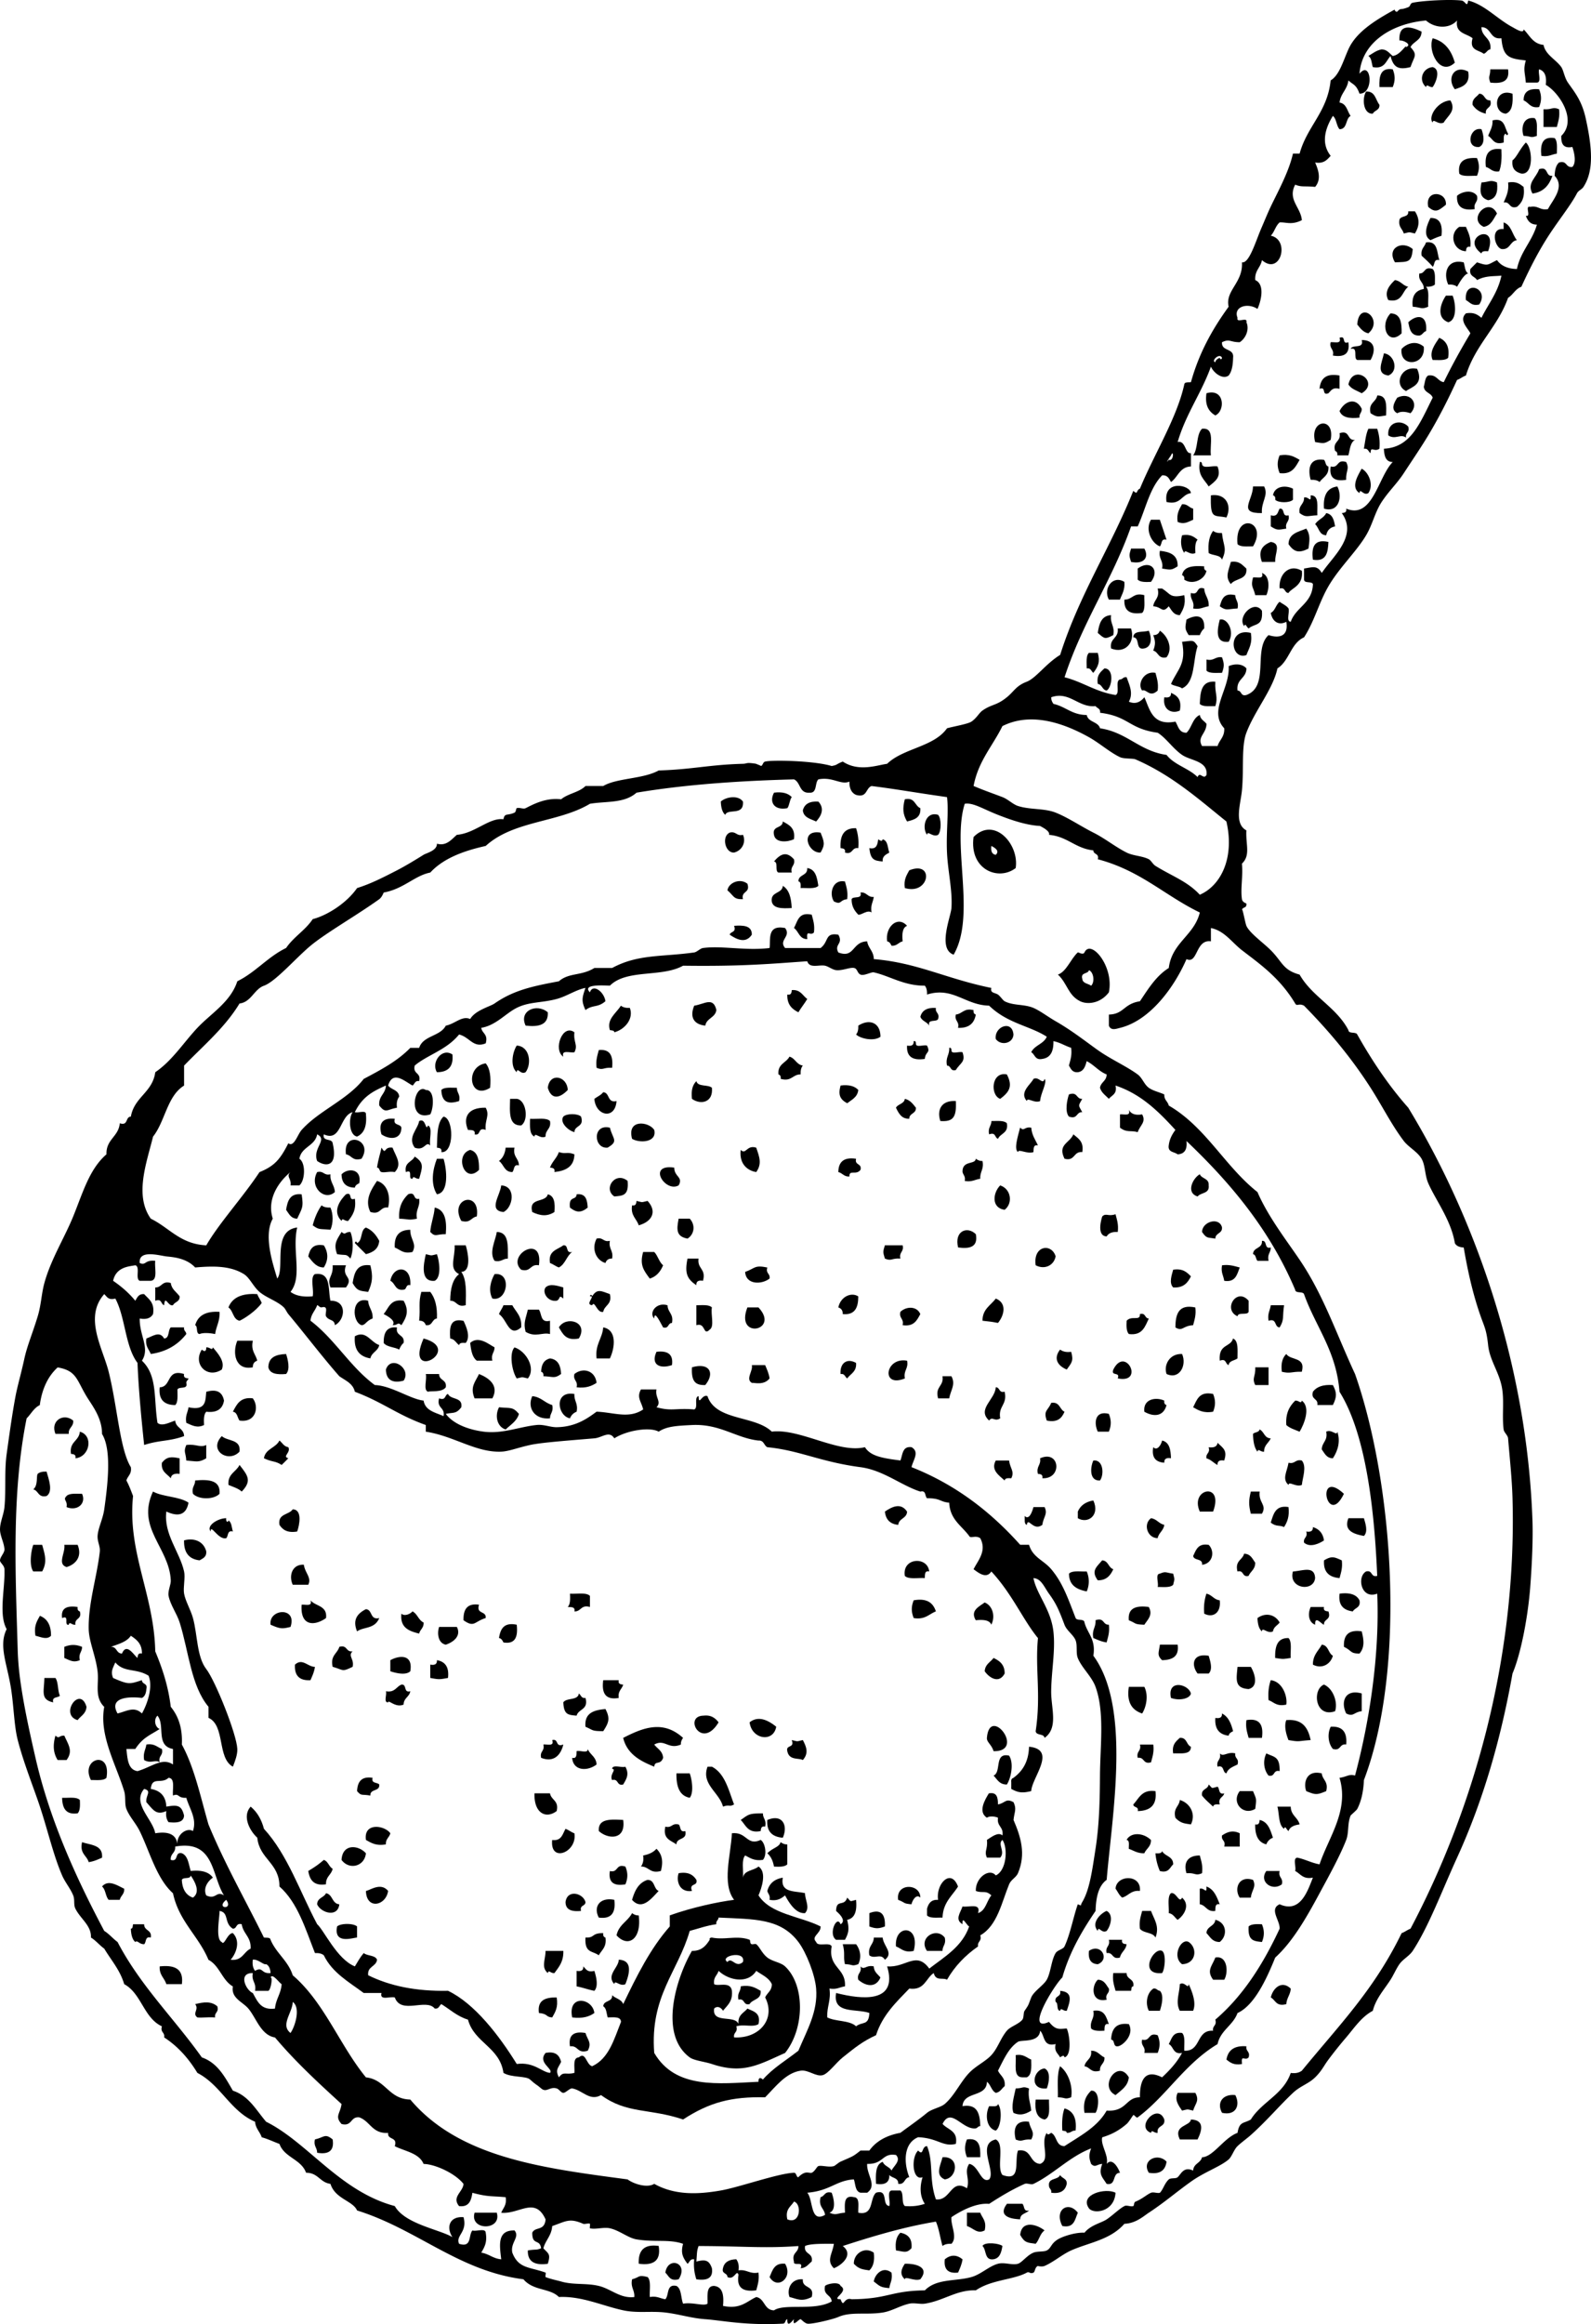
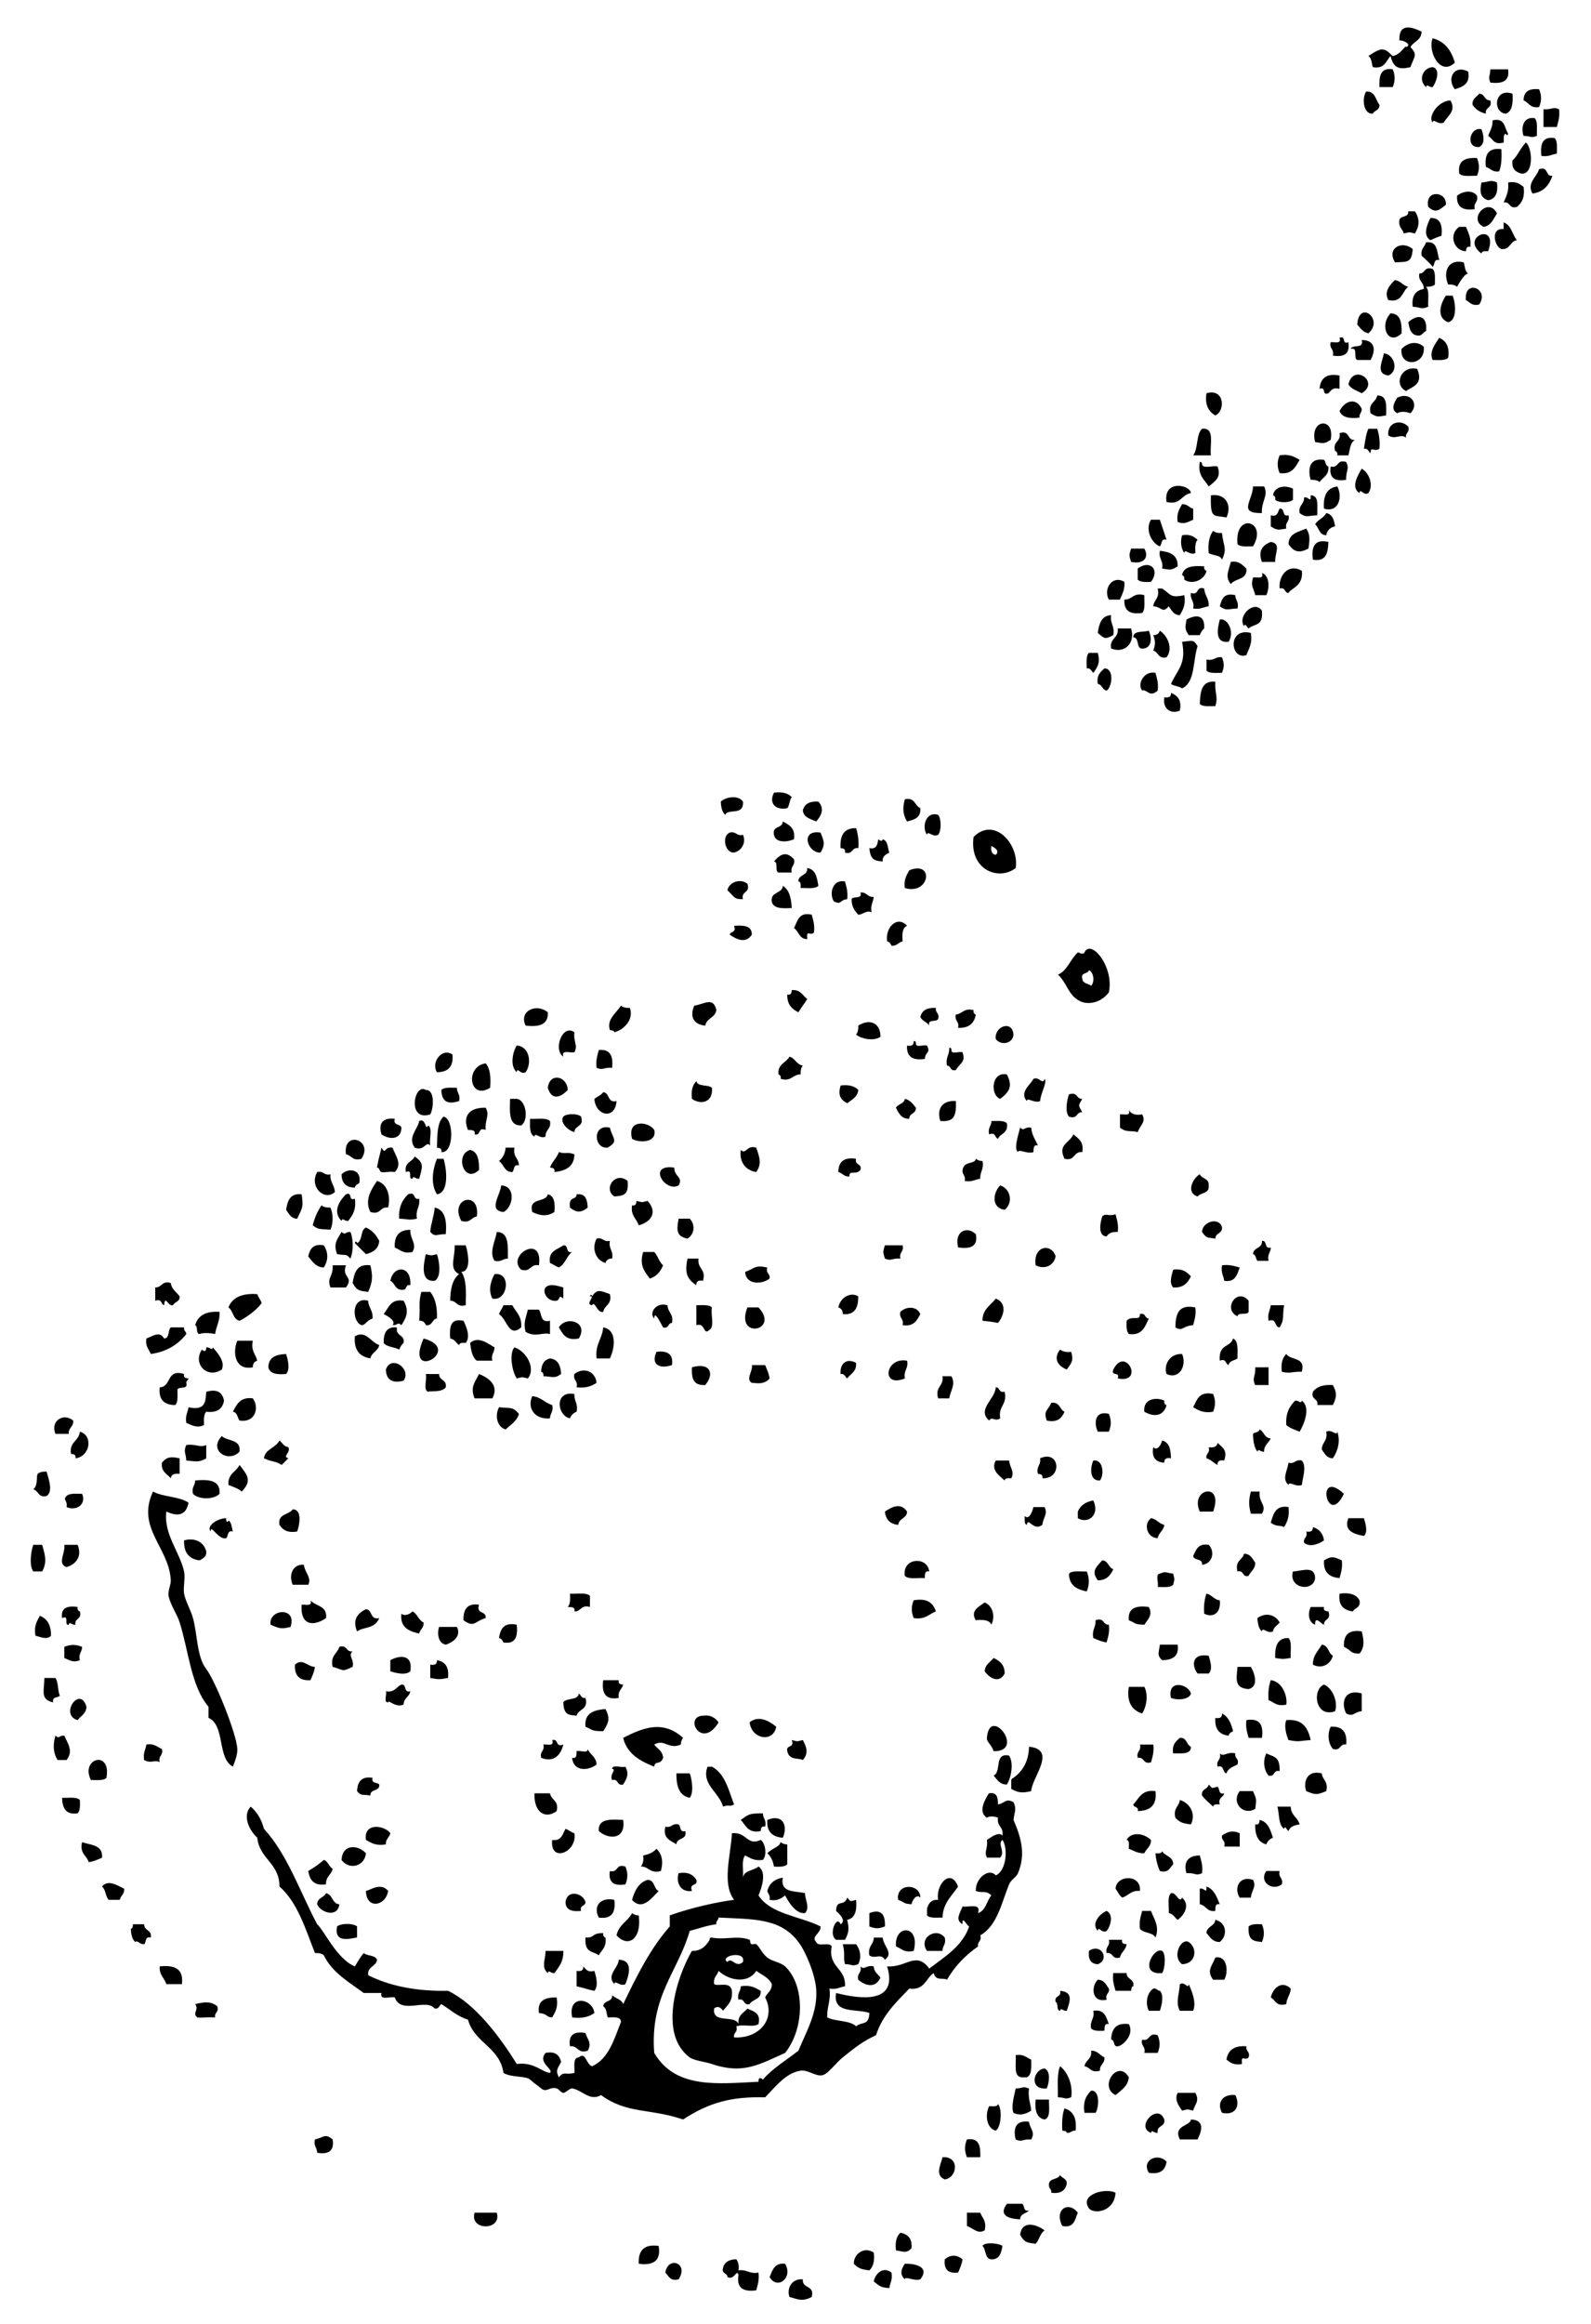
<svg xmlns="http://www.w3.org/2000/svg" viewBox="0 0 237.907 347.36">
  <path d="M214.23 5.717c1.838.483 2.804 1.836 3.314 3.649-2.23 2.137-4.11-1.803-3.31-3.649zM214.23 10.028c1.301.336.453 2.414 0 2.985-.569.069-.86-.565-.996 0-1.19-1.051-.51-2.861 1-2.985zM208.26 10.36c.381.928.381 1.723 0 2.653h-1.988c-.07-1.615.15-2.949 1.99-2.653zM219.54 10.691c.338 1.886-.82 2.276-1.991 2.653-1.25-1.595-.14-3.727 1.99-2.653zM222.85 10.36h2.652c.294 1.842-.923 2.172-2.652 1.989-.37-1.044-.03-.75 0-1.989zM230.15 13.344c.381.93.381 1.725 0 2.654-1.338.232-1.529-.68-2.32-.996-.01-1.326.83-1.816 2.32-1.658zM204.28 13.676c1.387-.061 1.4 1.252 1.992 1.99.057.831-.745.806-.996 1.326-1.46.093-1.63-2.349-.99-3.316zM221.19 14.007c.886-.001.721 1.049 1.66.995.354 1.24-.826.946-.664 1.99-.901-.205-1.555-.658-1.992-1.326-.08-.968.62-1.145.99-1.659zM226.17 14.007c.081 1.406-.024 2.627-.993 2.985-2.03-.148-1.76-3.955.99-2.985zM233.13 16.329c.146 1.14-.132 1.859-.332 2.653h-1.989v-2.653c1.38.09 1.29-.435 2.32 0zM229.48 17.656c.513.482.291 1.698.332 2.653-1.045.371-.751.03-1.989 0-.38-1.021-.18-2.921 1.66-2.653zM221.53 19.313c.332.861.583 2.221-.332 2.653-2.1.216-1.47-3.06.33-2.653zM232.47 20.64c.456.428.329 1.441.332 2.322-.78.105-1.244.524-2.321.331-.18-1.73.15-2.949 1.99-2.653zM228.16 21.304c.977.677 1.271 4.85-.664 4.643-.872-.236-1.492-.72-1.328-1.99.61-.42 1.09-1.683 1.99-2.653zM224.51 22.298c.064 1.282.011 2.443-.332 3.316-1.045.16-1.296-.472-1.989-.664-.23-1.888.4-2.912 2.32-2.652zM220.86 23.625c.384.93.384 1.725 0 2.653-.955-.039-2.17.181-2.652-.331-.28-1.942.89-2.426 2.65-2.322zM230.15 25.283c1.469-.474.867 1.123 1.989.994-.482 1.397-1.327 2.432-2.984 2.653-.89-1.578.6-2.384.99-3.647zM223.85 27.272c.184 1.51-.182 2.472-1.325 2.653-1.293-.406-1.244-1.418-.996-2.653 1.22-.071 1.28-.455 2.33 0zM225.51 27.272c1.209-.214 1.766.224 2.321.664.208 1.536-.259 2.394-.996 2.985-1.238.354-.944-.823-1.989-.664.36-.86.81-1.626.67-2.985zM220.86 29.262c.24 1.015-.572.976-.332 1.99-1.827.28-2.753-.341-2.652-1.99.78-.668 2.31-.962 2.98 0zM216.22 30.589c-1.088.893-1.568 1.286-2.653.332-.55-2.605 2.77-2.391 2.65-.332zM223.85 31.915c-.54.786-.845 1.807-1.989 1.991-2.48-1.156.74-4.596 1.99-1.991zM210.58 31.583h.996c.753 1.153.683 2.214 0 3.316-1.023-.232-.64-.232-1.66 0-.191-.693-.82-.946-.664-1.99.12-.762 1.45-.315 1.32-1.326zM213.9 32.579c1.474-.037 1.819 1.053 1.657 2.653-.972.312-1.23.495-1.657.663-1.22-.686-.45-2.444 0-3.316zM224.84 33.242c1.163.383 1.277 1.819 1.989 2.653-1.076.139-.955 1.476-2.32 1.327-1.045-.319-1.692-3.216.331-2.984v-.996zM218.21 33.906h.995c.356.859.805 1.626.664 2.985-.563-.123-.626.257-.664.662-1.96-.081-2.56-2.668-.99-3.647z" clip-rule="evenodd" fill-rule="evenodd" />
  <path d="M222.52 37.553c-.473-.028-.939-.055-.996.332-3.35-2.473 2.66-4.861 1-.332zM213.24 36.227c1.806-.256 1.598 1.498 1.989 2.653-.891-.228-.64.686-.993.995-.483-.622-1.093-1.119-1.659-1.659-.17-1.042.46-1.296.66-1.989zM211.25 37.221c-.168 2.114-.78 1.89-2.653 1.99-1.31-2.156 1.09-3.327 2.65-1.99zM214.23 40.206c.456.428.327 1.441.332 2.322-.297.256-.75.356-1.328.331.557.55.265 1.947.332 2.985-1.05.456-1.108.071-2.32 0-.192-1.627.429-2.444 1.657-2.653.054-1.05-.88-1.108-.664-2.321.94.055.65-1.121 1.99-.664zM208.59 41.864c.883.112 1.16.827 1.989.995-.947.712-.883 2.434-2.985 1.99-.66-1.247.21-2.256.99-2.985zM221.19 45.512c-1.146.263-1.4-.369-1.989-.663-.33-3.187 3.61-1.746 1.99.663zM216.22 44.185h.996c.475 1.171.688 3.676-.664 3.979-1.78-.664-1.21-2.709-.34-3.979zM204.61 49.823c-.81-.184-1.212-.777-1.657-1.326.26-3.783 4.07-.732 1.66 1.326zM207.93 46.838c1.527.021 1.689 1.408 1.657 2.985-1.99 1.948-3.4-1.132-1.66-2.985zM213.24 49.491c-.435.117-.521.584-.995.664-1.261.046-1.471-.959-1.657-1.99 1.23-1.172 2.89-1.238 2.66 1.326zM200.3 50.487c1.072-.41.254 1.073 1.325.663.263 1.699-.591 2.285-2.32 1.99.24-1.015-.572-.976-.332-1.99.59-.076 1.67.334 1.33-.663zM215.22 50.487c.996.441 1.576 1.299 1.328 2.985-.43.456-1.441.328-2.321.331-.56-1.196.36-2.367.99-3.316zM203.62 50.819c2.057-.001 2.116 1.584 1.328 2.983h-1.989c-.658-.227.205-1.976-.996-1.658.26-.734 2.05.064 1.66-1.325zM212.9 51.813c.315 2.897-3.674 3.134-3.317.331.64-.683 2.04-1.417 3.32-.331zM206.94 52.808c1.587.161 2.274 2.665.663 3.317-1.9-.255-.94-1.948-.66-3.317zM211.91 55.129c1.033 2.367-.831 2.692-1.657 3.316-1.89-.9-.78-3.862 1.66-3.316zM203.62 58.777c-.71-.396-1.584-.626-1.989-1.326.73-3.229 4.78-.349 1.99 1.326zM200.3 56.125v1.989c-1.058-.284-1.26.289-1.659.664-1.071.409-.254-1.074-1.325-.664.14-1.52.95-2.37 2.98-1.989zM180.4 58.777c2.729-.804 2.858 2.64 1.325 3.315-.96-.575-1.59-1.493-1.32-3.315zM205.94 59.109c1.486-.051 1.381 1.49 1.324 2.983-1.284.207-1.365.275-2.32-.331-.37-1.587.82-1.614 1-2.652zM210.92 61.762c-.805-.267-1.469-.306-1.989 0-1.021-.537-.467-1.596 0-2.322 1.96-.969 3.35.914 1.99 2.322zM203.62 61.098c.043.595-.404.699-.329 1.327-1.498.17-2.629-.024-2.985-.995.72-1.437 2.4-2.174 3.32-.332zM198.98 65.742c-.955.606-1.036.537-2.321.331-.92-3.423 3.01-3.857 2.32-.331zM210.58 63.751c.272.938-.467.859-.332 1.658-.802-.633-1.611.362-2.653-.332-.2-1.993 1.88-2.472 2.98-1.326zM179.74 64.083c2.014-.243 1.123 2.414 1.328 3.979h-2.653c.77-.991.43-3.1 1.32-3.979zM204.61 64.083h1.328c.277.826.434 1.776.332 2.985-.846.572-1.288-.506-1.328.663-.338-.214-.343-.762-.996-.663.19-1.033.28-2.162.67-2.985zM200.3 64.746c1.645-.54 1.056 1.154 2.321.996-.731.374-.75 1.46-.996 2.321h-1.656c.054-.386-.073-.59-.332-.663-.4-1.511.92-1.302.67-2.654zM191.35 68.062c1.477-.26 2.205.227 2.985.663-.607 1.053-1.102 2.216-2.985 1.99-.39-.928-.39-1.724-.01-2.653zM197.98 68.725c.283.269.197.91.661.996.116 1.33-.823 1.608-1.325 2.321-.297-.258-.75-.356-1.328-.332-.42-1.495-.29-3.325 1.99-2.985zM179.41 69.057c.283-.061.313.129.332.332.144.742 1.636.135 2.321.332.599 1.603-.321 2.182-1.325 2.984-.63-1.034-1.68-1.643-1.33-3.648zM201.3 69.057c.539 1.087-.073 1.269 0 2.653-1.73.294-2.583-.292-2.321-1.989 1.3.308.83-1.154 2.32-.664zM203.62 70.053c.982.48 1.876 2.357.996 3.647-.756.455-1.247-.855-1.325 0-1.39-.881-.19-2.716.32-3.647zM178.08 73.7c-1.451.207-1.481 1.834-3.648 1.327-.51-3.401 3.56-2.578 3.65-1.327zM187.37 72.706h1.659c.705 1.343-.467 2.263-.331 3.979-3.65.064-1.38-1.843-1.33-3.979zM193.34 73.037v1.658c-.483.488-2.17.488-2.653 0 .055-.386-.072-.59-.332-.663.2-1.309 1.78-1.597 2.98-.995zM199.97 72.706c.776 1.373.345 3.993-1.989 3.315-.15-1.917.43-3.104 1.99-3.315zM181.07 74.032c2.245-.339 3.185 1.545 2.32 3.315-1.86-.415-2.43.385-2.32-3.315zM195.99 74.032c1.334-.007.924 1.731.996 2.983-1.495.06-1.657.408-2.652-.331-.219-1.213.718-1.272.663-2.322.72-.21 1.05.941.99-.33zM176.76 75.359c.825-.051 1.028.521 1.659.662v1.659c-.915.396-1.387.721-2.323.332-.2-1.299.28-1.926.66-2.653zM191.35 76.021c.872-.098.262 1.288 1.325.995.243 1.015-.572.976-.329 1.99-1.285.207-1.366.274-2.324-.332v-1.659c1.05.291 1.03-.509 1.32-.994zM198.31 76.685c.944.162 1.174 1.038 1.328 1.989-.739.144-1.183.587-1.328 1.326-1.074-.03-1.068-1.14-1.657-1.657.42-.692 1.31-.91 1.66-1.658zM172.11 77.68h1.325c.327 1.001.678 1.976.996 2.985-.891-.229-.64.686-.996.995-1.2-.456-2.26-2.452-1.33-3.98zM187.37 81.659c-.88-.003-1.892.125-2.321-.332-.49-4.865 4.6-3.477 2.32.332zM195.33 79.006c.666.987.472 1.845.331 2.985-1.384.705-2.147.559-2.984-.664.03-1.622 1.48-1.826 2.65-2.321zM181.4 79.338c.294.258.747.356 1.325.331.194 1.976.831 2.248 0 3.981-.243-.753-1.401-.588-1.989-.996-.13-1.463.1-2.563.67-3.316zM176.76 80c1.211-.214 1.768.224 2.32.664-.38.391-.375 1.171-.332 1.989-.82.431-1.608-.739-1.656 0-.56-.783-.58-1.878-.33-2.653zM190.02 80.997c1.646.239.578 1.683.664 2.985h-1.988c-.6-1.613.04-2.474 1.33-2.985zM198.64 80.997c-.06 1.598-.315 3.001-2.321 2.653-.24-1.898.2-3.123 2.32-2.653zM169.13 81.991h1.989c.744 1.333-.079 2.389-1.989 1.991-.3-.972-.3-1.021 0-1.991zM173.44 82.323c1.498.162 2.724.595 2.653 2.321-.956.605-1.036.538-2.321.332.24-1.231-.57-1.424-.33-2.653zM184.05 83.981c1.304-.201 1.722.488 2.321.994.187 1.734-1.676 1.42-2.321 2.321-.92-1.096-.32-2.013 0-3.315zM172.11 86.965c-.817.044-1.598.05-1.988-.331v-1.659c1.84-1.375 3.38.161 1.99 1.99zM180.07 84.644c-.054.386.073.589.332.662-.2 1.266-2.026 2.205-3.316 1.328.054-.386-.073-.591-.332-.664.23-1.326 1.65-1.449 3.32-1.326zM194.67 85.306c.264 2.275-1.601 2.588-1.992 3.317-.658-.004-.421-.904-1.325-.664-.2-2.049 1.39-3.778 3.31-2.653zM188.7 85.638c1.144.366 1.163 2.227.663 3.317h-1.659c-.308-1.301-.721-1.233-.332-2.653.59-.075 1.66.335 1.33-.664zM168.13 86.965c.11 1.216-.367 1.843-.661 2.653h-1.66c-.88-1.599.53-3.737 2.32-2.653zM173.11 87.959h.661c1.314.823 1.131 1.479 3.317.996.262 1.476-.228 2.205-.664 2.985-.972-.023-1.23-.758-1.657-1.327-.99 1.136-.982.089-2.321 0 .1-1.004 1.02-1.184.66-2.654zM180.07 87.959c.052 1.055.753 1.46.664 2.654-.78.105-1.247.524-2.321.331.265-1.149-.494-1.273-.332-2.321 1.32.429.68-1.092 1.99-.664zM171.12 88.955c-.038.956.181 2.171-.332 2.653-1.827.279-2.753-.34-2.653-1.99 1.23.017 1.31-1.119 2.98-.663zM184.72 88.955c-.005.781.572.976.332 1.989-1.495.06-1.654.408-2.652-.331.3-1.022.57-2.076 2.32-1.658zM188.7 91.276c.202 2.412-1.083 1.854-1.989 2.653-.311-.188-.505-.921-.664-.332-1.1-1.445 1.49-4.037 2.65-2.321zM166.14 91.94c-.178 1.282.592 1.618.332 2.985-1.281.667-1.309.537-2.32-.332.2-1.349.53-2.568 1.99-2.653zM180.07 93.929c-.311.243-.502.604-.664.996h-1.657c-.606-.957-.539-1.038-.332-2.322 1.39-.771 2.78-.785 2.65 1.326zM182.4 92.603c1.093-.302 2.285 1.745 1.327 3.317-2.13.25-1.68-1.935-1.33-3.317zM166.14 96.914c-.256-1.581 1.183-1.472.996-2.985h1.989c.7 2.072-.9 3.859-2.99 2.985z" clip-rule="evenodd" fill-rule="evenodd" />
  <path d="M169.46 95.255c.024-1.08 1.503-.707 2.32-.995.465.998.483 2.407-.663 2.653-1.43.32-.58-1.628-1.66-1.658zM173.44 94.261c1.233.835 1.981 2.721.996 3.979-1.282.289-1.18-.81-1.989-.995.346-.939.346-1.382 0-2.321.56.014.85-.246.99-.663zM187.04 94.593c.278 1.604-.308 2.345-.661 3.315-2.4.836-2.91-4.165.66-3.315zM179.08 96.582c-.729 2.146-.329 5.417-2.32 6.301-.435-.338-1.223-.325-1.657-.664 1.015-2.265 2.308-2.921 1.657-6.3 1.56-.126 1.66-.419 2.32.662zM162.83 97.578h1.328c.367 1.354.067 2.016-.664 2.985-.338-.216-.343-.764-.996-.664 0-.878-.13-1.892.33-2.318zM182.73 98.24c.345.939.345 1.382 0 2.322-.88-.004-1.895.124-2.321-.332v-1.658c1.15.266 1.27-.494 2.32-.332zM165.15 99.898c1.503.016 1.142 2.836.332 3.317-.675-.099-.65-.898-1.325-.996-.22-1.32.42-1.79.99-2.322zM172.78 100.56c.2.793.476 1.513.332 2.653-1.22 1.136-1.651-.298-2.323 0-.78-1.01.29-3 1.99-2.65zM181.73 101.89c-.1 1.8.456 2.205 0 3.648-.88-.004-1.892.125-2.321-.332.07-1.82.25-3.51 2.32-3.32zM175.1 103.55c.926.399 1.648 1.002 1.325 2.653-1.183.545-2.623-.105-2.321-1.989.67.11 1.04-.07 1-.66zM115.74 118.47c1.266-.159 2.119.095 2.653.664-.337.436-.324 1.223-.661 1.658-1.96.38-2.76-.91-1.99-2.32zM111.1 119.8c.16 2.224-2.296.96-2.653 1.989-.475-.409-.629-1.14-.664-1.989.77-.71 2.63-1 3.31 0zM135.3 119.46c1.546-.331 1.462.969 2.32 1.326.113 1.44-.912 1.739-1.988 1.989-.63-1.07-.69-1.97-.33-3.32zM122.37 119.8c.958 1.028.47 2.11-.332 2.983-.82-.394-1.865-.565-1.989-1.659.24-.97 1.03-1.4 2.32-1.32zM140.28 121.79c.499.537.499 2.448 0 2.985-.82.43-1.608-.74-1.657 0-.81-1.06-.26-3.57 1.66-2.99zM117.06 122.78c.929.507 1.911.962 1.657 2.654-1.012.457-2.769.568-2.985-.664-.31-1.42 1.31-.9 1.32-1.99zM128.01 123.78c.277.826.435 1.776.332 2.983-1.045-.159-.753 1.019-1.992.664.124-.564-.256-.626-.661-.664-.11-1.87.49-3.04 2.32-2.98zM151.88 129.74c-2.577 1.988-6.958.245-6.302-4.642 3.1-3.13 6.86 1.09 6.3 4.64zm-2.98-1.98c.615-.586-.083-1.027-.661-1.327-.1.75.08 1.25.66 1.33zM109.11 124.44c1.012-.24.974.572 1.989.332.497 1.087-.119 2.349-1.328 2.653-1.37.08-1.89-2.45-.66-2.98zM122.7 124.44c.534 1.357.731 1.748 0 2.985-1.94.11-3.14-3.49 0-2.98zM131.32 125.44c.294.202.591.399.661 0 .805.19.739 1.252.996 1.989-.485.289-1.05.497-.996 1.327-1.263-.114-1.795-.24-1.988-1.991 1.12.22 1.22-.57 1.33-1.33zM118.72 128.42c.24 1.015-.572.976-.332 1.99h-1.989c-.572-.201.024-1.573-.664-1.658.96-1.12 1.85-1.58 2.98-.33zM120.71 129.74c1.261.178 1.463 1.415 1.66 2.653-.483.513-1.697.293-2.653.332.027-.471.054-.939-.332-.994.01-1.09 1.41-.79 1.32-1.99zM135.3 132.73c-.192-1.298.286-1.925.663-2.653 3.81-1.53 3.05 3.77-.66 2.65zM111.76 132.07c.488 1.484-.972 1.019-.664 2.321-1.433.046-1.309-.455-2.321-1.327.16-1.12 1.86-1.87 2.98-.99zM126.35 131.74c.202.794.478 1.512.332 2.653-1.174.11-.814.912-1.989.332-.76-1.17-.18-3.36 1.66-2.98zM117.06 132.4c.966.583 1.263 1.833 1.325 3.317-1.393.067-2.771.119-2.985-.994-.18-1.52 1.57-1.1 1.66-2.33zM128.67 133.39c.969-.086 1.017.749 1.988.663-.104.778-.523 1.246-.332 2.322-.623-.455-1.535.437-1.988.331-.54-.567-1.004-1.207-.996-2.321.25-.52 1.63.08 1.33-.99zM121.38 136.71c.202.795.478 1.513.332 2.653-.58.627-1.152-.579-.996.996-1.217.001-1.268-1.162-1.989-1.659.55-1 .66-2.44 2.66-1.99zM135.64 138.37c-.713.282-.77 1.221-.664 2.321-.632.143-.831.715-1.657.664-.148-.295-.292-.594-.664-.664-.32-2.12 1.56-3.92 2.98-2.32zM109.77 138.37c1.428-.101 2.677-.023 2.653 1.327-.898 1.357-2.205.754-3.314 0 .14-.53 1.04-.29.66-1.33zM158.19 145.66c1.284-.422 1.945-2.402 2.984-3.317.06-.054.783.461.993 0 .95-2.057 4.453 2.094 3.648 5.97-1.312 1.737-3.287 1.84-4.31 1.326-1.81-.91-1.89-2.65-3.31-3.98zm3.65.67c.092.681.885.663 1.325.996.577-.573.367-2.051-.332-2.322-.14.63-1.29.25-.99 1.32zM118.39 147.98c1.331-.115 1.608.823 2.321 1.327-.407.696-.917 1.292-1.325 1.99-.963-.475-1.711-1.165-1.657-2.653.57.12.63-.26.67-.67zM107.12 150.97c-.167 1.159-1.468 1.185-1.657 2.321-1.692-.177-2.372-1.237-1.657-2.983 1.54-.23 2.85-1.38 3.32.66zM92.857 150.31c.294.256.748.356 1.325.331.621 1.607-.745 3.227-2.321 3.647-.008-.321-.408-.256-.664-.331-.493-1.62.861-2.44 1.66-3.65zM81.914 151.3c.103 1.872-1.317 2.221-3.317 1.989-1.061-2.24 1.678-3.39 3.317-1.99zM139.95 150.64c-.138.799.604.721.329 1.659-.243.529-1.622-.076-1.325.994-.315-.566-1.102-.668-1.328-1.326.24-.97 1.03-1.4 2.32-1.32zM145.58 150.97c-.052.386.075.59.332.663-.219 1.331-1.045 2.051-2.653 1.99.24-1.015-.572-.976-.332-1.99 1-.1 1.19-1.02 2.65-.66zM131.66 154.95c-.979.737-2.993.292-3.648-.332.256-.294.356-.749.332-1.327 1.56-1.02 3.3-.57 3.32 1.66zM151.55 154.62c-.089 1.391-1.933 1.7-2.653.664-.25-1.86 2.47-2.91 2.65-.66zM85.892 157.27c-.626.147-2-.451-1.657.664-1.568-1.038-.121-4.975 1.657-3.649-.168 1.52.574 1.88 0 2.99zM136.63 155.61c.281-.062.313.13.332.331-.057.719 1.174.151 1.657.332.58 1.174-.222.815-.332 1.991-1.827.279-2.755-.34-2.652-1.991.66.12 1.03-.06.99-.66zM77.269 156.27c2.002.118 2.246 2.776 1.328 3.979-.755.456-1.247-.854-1.328 0-1.025-.87-.642-2.98 0-3.98zM141.94 156.61c.281-.061.313.129.332.332-.057.719 1.177.15 1.657.331.51 1.497-.369 1.58-.996 2.653-.903.243-.666-.658-1.324-.663-.26-1.25.4-1.59.33-2.65zM89.541 156.94c1.727-.18 2.172.921 1.989 2.653-1.374-.09-1.293.436-2.321 0-.147-1.14.129-1.86.332-2.65zM67.653 157.6c.189 1.849-.672 2.645-2.321 2.653-.906-1.47.748-3.72 2.321-2.65zM118.06 157.93c.869.239 1.018 1.194 1.992 1.326-.259.295-.356.749-.332 1.327-1.233-.016-1.314 1.119-2.985.664.054-.386-.073-.591-.332-.664-.15-1.58 1.15-1.71 1.65-2.66zM72.627 158.93c.667.771.799 2.074.664 3.647-3.093 1.95-3.83-3.17-.664-3.65zM150.56 160.59c.95 1.8.308 2.664-.996 3.647-1.54-.55-1.34-4.14 1-3.65zM84.896 162.91c-1.166 1.225-2.439 1.526-2.982-.332.286-2.36 2.909-1.74 2.982.33zM104.13 161.58c.205.902 1.738.475 2.324.994.224 2.242-1.719 2.585-2.985 1.659-.15-1.26.1-2.11.67-2.65zM125.69 162.24c1.266-.161 2.116.093 2.653.663-.122 1.096-.979 1.453-1.66 1.99-1.1-.59-1.37-1.28-.99-2.65zM63.673 162.91c1.427-.058 1.144 2.842.664 3.649-3.549 1.14-2.399-4.8-.664-3.65zM68.314 162.58c-.005.783.572.977.332 1.99-1.244.374-2.577.498-2.653-1.658.43-.46 1.442-.33 2.321-.33zM90.204 163.24c1.023.081.559 1.65 1.989 1.326-.205 2.85-3.133 2.235-3.317-.332.443-.34 1.002-.55 1.328-1zM159.84 163.57c1.344-.459 1.05.719 1.991.663-.623 1.144-.623.847 0 1.99-.941-.057-.647 1.121-1.991.664-.64-.74-.28-2.49 0-3.31zM76.276 164.23h.993c1.417.161 1.843 3.214.664 3.979-1.935.06-1.695-2.06-1.657-3.98zM135.3 164.23c.812.185 1.212.778 1.659 1.326.052.938-.998.773-.996 1.659-.984-.001-1.451-.497-1.988-1.659.31-.58 1.23-.55 1.33-1.33zM142.93 164.56c.127 2.475-.442 3.128-2.32 2.985-.55-1.66.16-3.13 2.32-2.98zM72.627 165.56c.653 1.186-.154 1.771 0 3.317-1.255-.48-.637.911-1.66.664.157-.708-.472-.633-.993-.664-.758-1.82-.081-3.37 2.653-3.32zM168.8 165.89c.321.562.918.853 1.989.664.634 1.166-.313 1.608-.661 2.653-1.109-.302-1.622.122-2.653-.664v-1.989c.58-.07 1.65.34 1.32-.66zM86.888 166.89c.507 1.612-.964 1.248-.996 2.321-1.012-.267-2.232-1.505-1.657-2.321.48-.49 2.169-.49 2.653 0zM66.326 166.89c1.543.232 1.627 5.507-.332 5.306.122-.564-.259-.626-.661-.664.067-1.82.002-3.76.993-4.65zM59.031 167.22c-.292 1.064.858.688.993 1.326-.03 1.873-1.843 1.787-2.982.996-.432-1.45-.027-2.54 1.989-2.33zM79.258 167.22c1.039.067 2.437-.223 2.985.332.219 1.213-.718 1.272-.661 2.321-.823.43-1.611-.74-1.66 0-.767-.34-.686-1.52-.664-2.65zM62.677 167.55c1.042-.549.937 1.653 1.328.663.753.354.127 2.085.332 2.985-.715-.718-.796.888-2.321.332-1.128-1.54.453-2.73.661-3.98zM148.24 167.55c.88.004 1.893-.125 2.321.332.272 1.488-.953 1.48-1.328 2.321-.521-.143-.283-1.043-1.325-.663-.23-1.02.34-1.21.34-1.99zM97.831 168.88c.453 1.919-2.246 1.986-3.317 1.327-.809-2.99 2.499-2.6 3.317-1.33zM91.197 168.54c.443 1.739 1.35 1.996-.332 2.985-2.135.22-2.304-3.63.332-2.98zM160.51 169.54c.713.612 1.593 1.059 1.328 2.653-1.365-.148-1.031 1.402-2.653.995-1.07-2.13.72-2.3 1.32-3.64zM54.057 173.19c-1.395.399-1.455-.536-2.323-.664-.5-3.65 4.185-2.2 2.323.66zM57.042 171.53c.769 1.204.248-.202 1.657 0 .475 1.285 1.493 2.46.332 3.649-.804-.151-1.468.123-1.989 0-.362-.082-.227-.66-.664-.664.219-1.49.516-2.15.664-2.99zM75.612 171.53h1.325c-.278 1.386.645 1.567.664 2.653-.891-.228-.64.686-.996.996-1.217 0-1.268-1.162-1.989-1.659.57-.43.902-1.09.996-1.99zM113.08 171.53c.497 1.432.875 2.421 0 3.649-1.015-.159-2.596-.957-2.321-3.317.8.8.88-.8 2.32-.33zM71.631 174.85c-2.186 2.191-3.711-2.276-1.325-2.985 1.161.28 1.35 1.53 1.325 2.99zM83.571 172.19c1.106.354 1.13-.105 2.321.331-.03 1.85-1.287 2.471-2.985 2.654.122-.565-.259-.626-.664-.664.31-.9 1.02-1.41 1.328-2.32zM62.016 172.86c1.433.95 1.16 1.579.661 3.316-.567.069-.858-.565-.993 0-.796.131.184-1.511-.996-.994-.273-1.5.953-1.49 1.328-2.33zM65.333 173.19h.993c.478 1.546.858 5.069-.993 5.307-.994-1.58-.616-3.75 0-5.31zM128.01 173.19c-.248 1.02.909.637.664 1.658-.684.878-1.685-.106-1.66.994-.823.052-1.025-.521-1.657-.662.02-1.54.83-2.27 2.66-1.99zM145.92 173.19c.267.175.54.345.996.332.253 1.25-.405 1.584-.332 2.653-.777.105-1.244.523-2.321.331.141-.692-.227-.877-.332-1.325-.08-1.82 1.92-1.06 1.98-1.99zM100.82 174.51c-.003 1.394 1.39 1.393.661 2.653-1.981 1.16-4.81-3.25-.66-2.65zM53.725 176.84c-.297.146-.594.291-.664.664-1.309-.017-1.973-.681-1.989-1.991.961-1 3.071-.85 2.653 1.33zM47.423 175.18c1.015-.242.974.57 1.989.33-.089 1.194.613 1.6.664 2.652-1.53 1.41-3.888-.74-2.653-2.98zM179.41 175.51c.297.701 1.414.576 1.328 1.659.162 1.268-1.174 1.036-1.66 1.656-1.82-.57-.68-2.77.33-3.32zM93.85 176.5c.208 2.213-.723 2.213-1.989 2.32-1.724-1.15.157-3.82 1.989-2.32zM56.378 176.5c1.622.463 2.059 2.404 1.657 3.98-1.268-.165-1.058 1.152-2.653.661-.939-1.84.227-3.5.996-4.64zM74.948 177.17c2.299.107 1.754 3.354.332 3.978-2.337-.23-.475-2.5-.332-3.98zM149.56 177.17c1.646.534 1.933 2.683.664 3.648-2.06-.3-1.73-2.59-.66-3.65zM45.103 178.5c.343 2.043-.003 2.17-.664 3.646-.972-.021-1.23-.759-1.657-1.325.21-1.34.58-2.52 2.321-2.32zM51.733 178.5c1.074-.41.253 1.071 1.328.661.24 1.676-.364 2.51-.996 3.317-.567.07-.858-.567-.993 0-1.549-1.53.011-3.33.661-3.98zM61.02 178.5c1.255-.48.637.91 1.657.661.178 1.282-.591 1.619-.329 2.985-1.352.275-1.145.051-2.653 0-.122-1.78.496-2.82 1.325-3.64zM81.914 178.5c.988.227 1.109 1.32.993 2.65-1.09.696-2.108.577-3.317 0-.599-2.26 2-1.32 2.324-2.65zM86.224 178.5c1.382-.167 1.592.84 1.657 1.989-1.028.839-1.738.724-2.653 0-.232-1.85.958-1.01.996-1.99zM71.299 181.81c-.866.13-.926 1.063-2.321.664-1.867-3.43 2.88-4.63 2.321-.66zM95.178 179.49c1.02.232.637.232 1.657 0 1.479 1.608.643 3.106-1.325 3.649-.315-1.013-1.233-1.42-.996-2.985.564.11.626-.27.664-.67zM48.087 180.15c.294.259.748.356 1.325.332.432.964.432 2.354 0 3.316-1.679-.161-1.673.055-2.653-.663.3-1.14.732-2.15 1.328-2.99zM65 180.48c1.543.335 1.835 1.922 1.657 3.98-1.443-.019-1.524.497-2.321-.334.095-1.34.57-2.31.664-3.65zM164.82 181.81c.571-.566.868.054 1.988-.329.2.793.476 1.511.332 2.65-.826-.049-1.376.172-1.659.663-1.66-.06-.66-3-.66-2.98zM101.48 182.14h1.66c.88.952.696 2.337-.332 2.984-1.68-.32-1.66-1.28-1.33-2.98zM182.73 183.47c.054.937-.996.772-.996 1.657-1.217-.219-1.269.021-1.989-.995.01-1.55 2.59-2.32 2.99-.67zM61.684 187.12c-1.436.332-1.841-.37-2.653-.664-.103-1.76.664-2.65 2.321-2.65-.03 1.47 1.036 2.05.332 3.31zM145.92 184.46c.356 1.9-.863 2.229-2.653 1.986-.6-2.45 1.35-3.25 2.65-1.99zM51.072 184.13c.658.553.421-.027 1.325 0 .461 1.052.461 2.931 0 3.98-.677-.783-.602-.424-1.989-.664-.596-1.59.016-2.21.664-3.32zM74.284 184.13c1.868.016 1.644 2.118 1.66 3.98-.783-.009-.977.569-1.992.332-.871-1.28.146-3.03.332-4.31zM89.208 185.12c1.015-.24.974.572 1.989.332-.235 1.23.567 1.425.332 2.653-.567-.014-.858.245-.996.664-1.344-.38-2.15-2.05-1.325-3.64zM188.7 185.46c.871-.097.262 1.287 1.324.993.009.783-.569.978-.329 1.992h-1.659c-.286-.268-.197-.907-.664-.996.01-1.08 1.42-.78 1.33-1.98zM48.419 186.12c.694 1.091.694 2.224 0 3.314-.993.005-1.579-.65-2.323-1.657.234-1.08.707-1.94 2.323-1.65zM67.985 186.12h1.657c.319 1.012.918 3.902-.664 3.978.799 1.083.715 3.045.664 4.977-1.376.378-1.292-.698-2.321-.663.014-1.755.337-3.201 1.325-3.981-1.576-.8-.574-2.42-.661-4.32zM84.234 186.12c.872-.097.259 1.284 1.325.993-.836.6-1.031 1.844-1.989 2.321-.491-.173-.837-.489-1.328-.661-.307-1.85 1.11-1.98 1.992-2.65zM132.32 186.12h2.653c.24 1.015-.572.975-.332 1.989-1.374-.089-1.29.435-2.321 0-.3-.97-.3-1.02 0-1.99zM80.586 189.11c-1.352-.249-1.142 1.068-2.653.663-2.288-2.14 3.336-5.49 2.653-.66zM157.85 187.78c-.243 1.339-1.63 2.043-2.985 1.328-.42-2.96 2.38-3.35 2.99-1.33zM96.171 187.12h1.66c.545.562.721 1.489 1.325 1.992-.389.934-.98 1.67-1.989 1.988-.909-1.22-1.552-2.03-.996-3.98zM63.673 187.45c1.02.234.637.234 1.66 0 .37 1.009.718 3.451-.332 3.98-2.213.2-1.655-2.53-1.328-3.98zM102.8 188.11h1.657c-.227 1.555 1.166 1.489.664 3.316-.667-.113-1.037.067-.996.664-1.39-.94-1.77-1.79-1.32-3.98zM49.744 189.11h1.989c-.699 1.916 1.252 1.651 0 3.313h-2.321c-.58-1.56.438-1.51.332-3.31zM55.382 189.11c.41 1.684.311 2.561-.332 3.978-1.22-.167-1.651-.113-2.321-1.325.24-1.53.618-2.92 2.653-2.65zM114.74 189.44c-.275.938.467.86.332 1.659-1.198.926-3.549.926-3.649-.996 1.53-.55 1.37-1.07 3.32-.66zM182.73 189.11c1.139-.146 1.859.129 2.652.329-.402 1.036-.621 2.256-2.32 1.991-.11-.78-.53-1.25-.33-2.32zM61.352 192.09c-.737-.184-.472.632-.996.664-1.304.197-1.228-.982-1.989-1.328.456-2.37 3.203-2.35 2.985.67zM175.43 189.77c1.436-.221 2.054.378 2.652.993-.47.967-1.12 1.755-2.652 1.657-.66-.65-.21-1.89 0-2.65zM73.952 190.43c2.607-.337 1.965 4.176-.329 3.649-.661-1.25-.216-2.68.329-3.65zM25.536 191.76c.135.969.866 1.342 1.325 1.989.06.831-.742.804-.993 1.327-.739.257-1.182-1.656-1.328 0-.521-.146-.284-1.044-1.325-.663v-1.992c1.029.03.945-1.05 2.321-.67zM84.234 192.42v1.66c-.766-.659-.37.083-.996.332-1.379.184-2.194-1.29-1.657-1.992.651-.66 1.895-.21 2.653 0zM63.009 193.08h1.328c.734.926 1.074 2.24.996 3.98-.783.103-.618 1.152-1.66.996-.144-.41-.424-.683-.996-.664.205-2.07-.146-2.63.332-4.32zM38.469 193.42c.173.491.491.837.664 1.325-.823 1.177-2.621 2.364-3.317 2.655-1.001-.216-.926-1.506-1.657-1.991.583-1.52 2.065-2.14 4.31-1.99zM128.34 193.75c.005 1.662-.48 2.836-2.321 2.652.014-.566-.248-.857-.664-.995.35-1.66 1.98-2.31 2.98-1.65zM186.71 194.41v1.656c-.202.572-1.573-.023-1.66.664-2.25-.99-.12-4.4 1.66-2.32zM148.9 194.08c1.689.666 1.285 2.49.332 3.646-1.23-.227-.866-.156-2.32-.329 0-1.77 1.25-2.29 1.99-3.32zM55.05 194.41c.052 1.052.753 1.457.664 2.652-.969.34-1.077 1.028-1.657.996-1.45-.48-1.571-4.37.993-3.65zM60.356 194.41c.815 1.446.504 2.386-.332 3.648-.659-.554-.421.027-1.325 0 .567-.607-.637-1.312-1.328-1.66.764-.9.996-2.32 2.985-1.99zM75.28 195.08h1.325c.542 1.007 1.463 1.633 1.328 3.314-1.854 1.568-2.057-1.128-3.317-1.989.173-.49.491-.83.664-1.32zM99.82 195.08c.019 1.085.942 1.267.664 2.65-.659.006-.424.907-1.328.664-.27-.418-1.312-2.758-1.325-1.325-.862-.88.339-2.52 1.993-1.98zM104.13 195.08c.882.003 1.895-.126 2.324.33-.208 1.009.423 2.857-.332 3.316-1.025 1.031-.562-1.123-1.992-.661v-2.99zM190.02 195.08h1.992c-.275 1.776.07 2.113-.664 3.314-.855-.027-.348-1.42-1.657-.993-.19-1.08.23-1.55.33-2.32zM111.76 195.41h1.657c3.29 3.51-3.56 4.86-1.66 0zM137.62 196.4c-.507.932-.961 1.914-2.652 1.66.24-1.015-.572-.977-.332-1.992.88-.85 2.48-.88 2.98.33zM178.74 195.41c.146 1.142-.129 1.859-.329 2.655-1.616.097-1.552.998-2.652.329.02-1.97.46-3.52 2.98-2.98zM78.929 195.74h1.657c.464.639.181 2.031 1.657 1.659v1.989c-1.12-.311-2.164.556-3.646-.332-.365-1.36.019-1.94.332-3.32zM32.831 196.07c.076 1.401-.51 2.144-.661 3.317-.842-.181-1.881-.219-2.324 0-.613-.052-.203-1.123-.661-1.325.416-1.46 1.627-2.13 3.646-1.99zM170.46 196.4c.906-.24.669.659 1.327.664-.569 1.201-.952 2.583-2.984 2.321-.381-.392-.375-1.174-.332-1.989.74-.84 2.06.12 1.98-.99zM69.311 197.4c.38.812 1.106 2.375.332 3.314-.469-.027-.939-.055-.996.334-.442-.332-.65-.898-1.325-.995-.13-1.66-.017-3.1 1.989-2.64zM86.556 200.05c-1.943.396-2.402-.694-2.985-1.66 1.063-1.79 4.507-.84 2.985 1.66zM21.888 200.05c.926-.311 1.973-1.201 2.653 0 .85-.035.534-1.236.996-1.66h1.989c-.092.537.313.572.332.996-1.212 1.552-2.894 2.637-5.306 2.984-.279-.72-.859-1.13-.664-2.32zM59.363 198.39c-.267 1.371 1.204 1.007.993 2.321-.308.242-.502.604-.661.995-.713-.394-1.854-.358-2.324-.995-.008-1.44.38-2.48 1.992-2.31zM90.204 198.39c2.078.378 1.757 3.044.993 4.642h-1.989c-.243-2.12.842-2.91.996-4.64zM56.71 201.04c-.187.918-1.142 1.069-1.328 1.986-1.611-.267-2.494-1.263-2.321-3.313 1.7-.94 2.342.89 3.649 1.32zM63.341 200.05c6.126 1.66-2.993 6.74 0 0zM184.38 200.05c.851.364.653 1.778.664 2.981-.439.335-1.233.316-1.325.996-.521-.143-.283-1.042-1.327-.661-.21-2.57 1.63-1.95 1.99-3.32zM35.484 200.38h2.321c-.324 1.538.432 2.002.664 2.984-.407.144-.68.424-.664.993-2.594.52-3.106-2.11-2.321-3.97zM70.306 200.71c1.266-1.137 2.833.248 3.646.664.008.782-.569.977-.329 1.991h-2.324c-.844-.6-.915-2.17-.993-2.65zM30.842 201.38c.567-.07.858.566.996 0 .745.912 1.854 2.094 1.325 3.316-2.162 1.42-4.38-.796-2.985-2.985.408.36.683.28.664-.34zM76.937 201.38c1.719.553 3.252 3.095 1.992 4.642-1.023-.232-.64-.232-1.66 0-.758-1.14-1.131-3.86-.332-4.64zM158.52 201.71c.383.278.888.438 1.656.332.405 1.403.022 1.685-.663 2.653-1.37-.58-2.03-1.65-1-2.98zM98.163 202.04c1.633-.196 2.553.321 2.321 1.989-1.891.63-3.194-.11-2.317-1.99zM42.781 202.37c.254.783.653 2.292 0 2.985-1.333.116-2.429-.006-2.653-.996.019-1.53 1.164-1.93 2.653-1.99zM176.76 202.37c.747 1.685-.397 3.887-2.321 2.985-.46-1.29.41-3.07 2.32-2.99zM192.34 202.37c.655 1.002 2.941.375 2.321 2.653-1.646-.038-1.631.323-2.985 0-.16-1.26.1-2.11.66-2.65zM82.243 203.03c1.188.141 1.598 1.059 1.66 2.324-.998.736-1.158.391-2.653.332.054-.386-.073-.592-.332-.664.027-1.08.423-1.78 1.325-1.99zM128.01 203.7c.113 1.333-.823 1.608-1.328 2.321-.337-.213-.343-.761-.993-.661-.12-1.64.97-2.42 2.32-1.66zM135.64 203.37c.234 1.228-.567 1.422-.332 2.65-3.63 1.49-2.95-3.25.33-2.65zM167.14 206.02c.41-1.071-1.074-.254-.664-1.325 1.82-3.64 4.74 2.16.66 1.32zM60.356 206.35c-1.39.383-2.615.11-2.653-1.66.758-2.24 3.881-.16 2.653 1.66zM105.46 207.01c-1.425.04-2.113-.467-1.989-2.653 2.63-.77 3.47.86 1.99 2.65zM112.42 204.03h1.992c.265.621.553 1.217.664 1.989-.837 1.074-2.272.626-2.656.664-.97-.58.2-1.76.01-2.65zM187.7 204.36h1.991v2.653H187.7c-.54-1.09.08-1.26 0-2.65zM89.208 206.68c-.737.48-1.601.834-2.985.664.24-1.016-.572-.978-.332-1.989 1.32-1.04 3.12-.49 3.317 1.33zM27.525 205.36c-.122.563.259.623.664.661-.062.27-.332.332-.332.664.297 1.071-1.083.467-1.325.995-.005.883.124 1.895-.332 2.321-1.649-.008-2.513-.804-2.321-2.652 1.822-.06.939-2.82 3.646-1.99zM63.673 205.36h1.989c-.016 1.012 1.196.796.996 1.989-.588.804-2.286.496-2.653.663-.748-.25-.13-1.86-.332-2.65zM71.631 205.36c1.368.539 3.068 1.662 1.992 3.646h-2.656c-.717-1.73.087-2.42.664-3.65zM140.94 205.69h1.327c.678 1.23-.116 2.083-.332 3.313h-1.659c-.5-1.82.89-1.76.66-3.31zM199.31 207.01c.574 1.082.634 1.725 0 2.984h-2.321c.159-1.044-1.018-.75-.664-1.989.57-.75 1.54-1.1 2.98-.99zM148.9 207.34c.659.005.424.906 1.328.663.445 1.992-.993 2.1-.664 3.979-.848.569-1.16-.378-1.657.332-1.88-1.7.91-3.15.99-4.97zM33.495 209.34c-.208 1.226-1.026 1.846-2.653 1.657-.38.392-.375 1.171-.332 1.989-1.015.485-1.728.089-2.653-.332-.192-1.077.227-1.544.332-2.321 2.707.58 2.516-1.056 2.653-2.321 1.352-.38 2.369-.15 2.653 1.32zM85.892 208.34c-.073 1.066.585 1.401.332 2.653-.478.184-.81.518-.996.993-1.911-.37-2.413-4.18.664-3.64zM181.4 208.34c.38.929.38 1.725 0 2.653-1.479.259-2.208-.227-2.985-.664.56-1.09.88-2.43 2.98-1.99zM79.59 208.67c1.325.113 1.862 1.015 2.985 1.325.24 1.012-.337 1.209-.332 1.989-2.24.24-3.473-1.51-2.653-3.32zM37.805 209c.961 1.247.497 3.682-1.989 3.317-.332-.44-.313-1.233-.993-1.325.577-1.09 1.093-2.23 2.982-2zM174.1 209.34c-.054.383.073.588.332.661-.427 1.708-1.905 1.809-3.316.996-.23-1.9 1.71-2.25 2.99-1.66zM193.67 209.34c.566-.07.858.564.996 0 1.395 1.033.294 3.616-.332 4.642-.699-.297-1.474-.518-1.989-.995-.13-1.78.49-2.82 1.32-3.64zM157.19 209.67c1.304-.197 1.23.982 1.991 1.328-.399.928-1.004 1.651-2.652 1.325-.55-1.55.19-1.47.66-2.65zM74.616 210.33c1.757.178 2.04-.113 2.985.993-.33 1.109-1.255 1.619-1.989 2.323-1.228-.35-1.687-1.98-.996-3.31zM165.81 211.32c.381.931.381 1.728 0 2.655h-1.656c-.59-1.23-.48-3.21 1.66-2.66zM10.944 212.32c.086.972-.75 1.02-.664 1.988H8.291c-.799-1.95 1.204-3.2 2.653-1.99zM188.36 213.65c.683.313.686 1.304 1.656 1.325-.294.702-1.009.982-.993 1.992-.566.07-.857-.567-.995 0-.491-.615-.635-1.576-.664-2.656.26-.29.9-.2.98-.66zM11.94 213.98c2.038.546 1.543 3.741-.664 3.979.122-.564-.259-.626-.664-.664-.286-1.84 1.215-1.89 1.328-3.32zM198.31 213.98c.823-.432 1.611.74 1.66 0 .467 1.328.161 2.75-.664 3.979-.972-.021-1.23-.756-1.657-1.325.02-1.1.94-1.28.66-2.66zM33.163 214.64c.858.799 2.893.421 2.653 2.321-1.614 1.76-4.717-.15-2.653-2.32zM41.786 215.3c.442.332.65.898 1.328.996.429.823-.974 1.376 0 1.657-.327.34-.656.672-.996.996-1.042-.662-1.323-.37-2.653-.996.218-1.44 1.789-1.53 2.321-2.66zM173.77 215.3c1.088.24 1.296 1.357 1.328 2.653-.667-.113-1.039.07-.996.664-1.238-.087-1.935-.719-1.657-2.321.55.59 1.15-.25 1.33-.99zM182.06 215.64c.882.817 1.498 1.166.996 2.653-.667-.111-1.037.067-.996.664-.586-.3-.967-.802-1.657-.996-.135-.799.604-.721.332-1.657.76.1 1.25-.07 1.33-.65zM27.857 215.97c1.541-.194 2.002.453 2.984 0v1.989c-1.144.675-1.468.437-2.984.332-.073-1.21-.456-1.27 0-2.32zM26.861 217.96v2.32c-.756-.092-1.244.081-1.325.664-.542-.672-1.481-.95-1.328-2.32.734-.92 1.379-.94 2.653-.66zM155.86 220.94c.121-.563-.259-.626-.664-.664-.267-1.149.494-1.273.332-2.32 2.99-1.33 3.36 3.15.33 2.98zM148.9 218.29h1.992c.148 1.198.85 1.605.329 2.652-.47-.026-.939-.054-.993.332-.83-.75-2.11-1.56-1.33-2.98zM163.49 218.29c1.481-.203 1.654 2.083.996 2.984-1.6.09-1.48-1.91-1-2.98zM194.67 218.29c.766.931.102 2.559 0 3.648-.88.389-1.954-.637-1.992 0-1.022-.874-.211-2.011 0-3.316 1.01.24.97-.57 1.99-.33zM35.816 218.95c1.258 1.6 1.87 2.372.332 3.98-.516-.48-1.293-.699-1.989-.996-.135-1.67 1.157-1.93 1.657-2.98zM6.966 219.95c.337 1.18.999 2.977 0 3.646-1.284.288-1.182-.81-1.991-.996.753-.594.421-2.035.664-2.321.294-.26.75-.36 1.327-.33zM29.185 221.27c2.062-.184 3.805-.046 3.646 1.989-.858.901-3.12.901-3.978 0-.24-1.01.337-1.21.332-1.99zM200.96 223.26c-2.53 5.26-4.34-3.99 0 0zM181.4 225.92h-1.992c-1.56-3.49 3.68-4.51 1.99 0zM22.883 222.93c1.498.82 3.927.715 5.306 1.657-.37 1.997-1.7 2.077-3.316 1.327-.427 3.368 1.992 6.005 2.653 8.952.21.937-.162 2.389 0 3.316.194 1.112.979 2.392 1.328 3.649.686 2.482.562 5.786 1.989 7.626 1.347 1.735 4.55 9.722 4.642 11.939.038.854-.343 1.841-.661 2.65-2.38-1.269-1.12-6.175-3.649-7.295v-1.657c-2.618-3.119-2.947-8.271-4.312-12.601-.418-1.33-1.4-2.634-1.657-3.98-.137-.718.365-1.665.332-2.323-.236-4.92-5.213-7.8-2.655-13.27zM187.04 222.93h1.328c-.229 1.679 1.131 1.962.332 3.313h-1.66c-.33-1.32-.33-1.98 0-3.31zM12.272 223.26c.667 1.484-.74 2.645-2.321 1.991.194-1.058-.623-1.025 0-1.659.426-.45 1.438-.32 2.321-.33zM163.49 224.26c1.025 2.231-.834 3.538-2.321 2.652v-.993c.4-.93 1.19-1.47 2.32-1.66zM135.64 225.92c-.046 1.059-1.226.982-1.325 1.986-1.207-.118-1.871-.782-1.992-1.986 1.1-.76 2.4-1.36 3.31 0zM154.54 225.25h1.66c.519 1.048-.184 1.455-.332 2.65-1.365 1.047-2.14-1.273-2.321 0-.45-.103-.274-.828-.331-1.325.66.67 1.11-.56 1.32-1.33zM192.67 225.25c.17 1.385-.184 2.246-.661 2.985-.729-.351-1.104.011-1.992-.664.41-1.26.68-2.65 2.65-2.33zM44.438 228.9c-1.463.248-2.175-.257-2.653-.996-.275-1.711 1.414-1.457 1.989-2.32 1.485.03.994 2.4.664 3.32zM33.827 226.91c-.095.594.313.681.332.332.491.281.48 1.066.664 1.657-.893-.229-.642.688-.996.996-1.18.323-2.359-2.24-2.321-.996-.732-.86 1.088-1.99 2.321-1.99zM172.11 226.91c.883.113 1.163.826 1.989.993-.113.886-.826 1.163-.993 1.992-1.54-.01-2.2-2.1-1-2.98zM201.63 226.91h2.321c.213.759.658 2 0 2.653-1.64-.3-3.05-.84-2.32-2.65zM196.32 228.24c.937.277 1.509.923 1.66 1.989-.658.45-2.078 1.142-2.985.331-.138-.799.604-.723.33-1.659.66.11 1.03-.07.99-.66z" clip-rule="evenodd" fill-rule="evenodd" />
  <path d="M30.842 231.88c.057.832-.51 1.039-.996 1.328-1.592-.176-2.372-1.163-2.321-2.984 1.479-.41 2.917.12 3.317 1.65zM4.975 230.89h1.328c.442 1.535.769 2.593 0 3.98H4.975c-.635-.88-.343-3.04 0-3.98zM9.619 230.89h1.989c.858 2.135-.801 3.108-1.657 3.319-1.428-.46-.151-2.11-.332-3.32zM180.74 230.89c.972 1.001.591 2.814-.996 2.984.127-1.009-1.206-.562-1.325-1.325.43-.88.71-1.93 2.32-1.65zM186.04 232.22c.972.021 1.23.759 1.657 1.328.016 1.01-.699 1.29-.993 1.989-1.023.245-.64-.91-1.66-.664-.41-1.63.75-1.69.99-2.66zM200.64 233.21c.144 1.139-.132 1.859-.332 2.653-1.529-.13-2.447-.872-2.32-2.653 1.17-.7 1.53-.5 2.65 0zM138.95 234.87c-.707-.154-.632.472-.664.996-1.036-.07-2.435.221-2.984-.332-.44-2.75 3.42-2.96 3.64-.67zM164.82 233.21c.931.062.906 1.082 1.656 1.325-.426.901-.984 1.668-2.32 1.657-1.05-1.42-.18-1.98.66-2.99zM45.435 233.87c.186 1.263 1.187 1.905.661 2.985h-2.321c-.621-1.32-.1-3.09 1.66-2.99zM196.65 235.87c-.219 2.118-4.034 1.576-3.316-.996 1.48-.09 3.23-.91 3.32 1zM162.5 234.87c.41.937.41 2.048 0 2.984-1.477-.291-2.637-.898-2.652-2.652.48-.51 1.69-.29 2.65-.33zM175.43 235.2c.231 1.02.231.637 0 1.657-.43.458-1.441.329-2.321.332.189-.583-.402-1.946.329-1.989.9-.38.83-.16 1.99 0zM85.228 238.19c1.039.067 2.435-.224 2.985.332v1.657c-1.374-.381-1.292.699-2.321.664.154-.707-.472-.632-.996-.664.383-.4.375-1.18.332-1.99zM180.4 238.19c.828.168 1.106.883 1.989.993.237 1.819-.975 2.699-2.321 1.992-.1-1.21.06-2.16.33-2.98zM200.3 238.19c1.522-.199 2.537.113 2.985.993.229 1.117-.683 1.091-.996 1.66-1.36-.18-2.2-.89-1.98-2.65zM46.427 239.18c.748.912 2.55.77 2.324 2.656-1.605 1.149-3.881 1.354-3.648-1.992.587-.08 1.659.33 1.324-.67zM136.63 239.18c2.019-.358 2.909.41 3.317 1.66-1.042.396-1.601 1.273-3.317.996-.38-.93-.38-1.73 0-2.66zM147.24 239.51c1.146.432 1.654 2.016.995 3.314-.283-.713-1.223-.767-2.323-.664-.86-1.44.45-2 1.32-2.65zM71.631 239.84c-.472 1.468 1.123.869.996 1.992-1.735.531-1.679 1.484-3.316.329-.044-1.58.512-2.58 2.32-2.32zM11.608 240.18c-.054.386.073.591.332.664.354 1.238-.823.944-.664 1.989-.567.069-.858-.564-.996 0-.793.132.186-1.512-.993-.993-.216-1.55.777-1.88 2.321-1.66zM171.78 240.18c.64 1.174-.107 1.816-.663 2.653-1.617-.065-1.112-.189-2.321-.664-.18-1.84 1.08-2.24 2.98-1.99zM195.99 240.18h1.992c-.124.564.256.626.661.664.459 1.341-.718 1.05-.661 1.989-.392-.092-1.379-1.461-1.328 0-1-.39-1.13-1.65-.66-2.65zM54.718 240.51c1.025.081.561 1.651 1.992 1.328-.683 1.667-2.302 1.268-3.317 1.988-.726-1.77.086-2.69 1.325-3.32zM43.442 243.16c-1.295.319-1.579.281-2.982-.331-.337-2.37 4.021-2.76 2.982.33zM61.684 240.84c.737.369.898 1.314 1.657 1.659.051.823-.521 1.026-.664 1.657-1.509-.369-2.888-.871-2.653-2.984.394.41 1.255.13 1.66-.34zM191.35 242.5c-.332.443-.896.648-.996 1.325-.82.43-1.608-.739-1.656 0-.476-.407-.629-1.142-.664-1.988 1.18-.86 2.62-.58 3.32.67zM5.97 241.5c1.109.437 1.676 1.417 1.657 2.981-.626.659-1.565.162-2.321 0-.262-1.47.227-2.2.664-2.98zM163.82 242.16c1.341-.459 1.05.721 1.988.664.146 1.139-.129 1.859-.331 2.652-.775-.107-1.369-.396-1.989-.661-.25-1.24.41-1.58.33-2.65zM77.269 242.83c.184 1.732-.146 2.946-1.989 2.652-.148-.294-.292-.591-.664-.661.213-1.34.707-2.39 2.653-1.99zM65.662 243.16h2.653c.683 1.32-.467 2.262-1.657 2.653-1.204-.24-1.302-1.79-.996-2.65zM203.62 243.82c.327 1.312.462 2.407-.329 3.317-1.425.014-1.091-.41-2.323-.996-.1-1.75.69-2.61 2.65-2.32zM192.67 244.82c.556.551.265 1.946.332 2.985-1.322.181-.999.181-2.321 0-.05-1.71.3-3.02 1.99-2.98zM12.272 246.14c.008.78-.572.977-.332 1.989-.937.389-1.409.067-2.321-.329v-1.66c.928-.38 1.722-.38 2.653 0zM173.44 245.81h2.653c.254 1.803-.81 2.283-2.321 2.321-.79-.76-.5-1.07-.33-2.32zM197.65 245.81c1.01.095.947 1.263 1.657 1.657-.329 1.252-1.633 2.04-2.985 1.327-.01-1.45.83-2.05 1.33-2.99zM50.74 246.14c1.239-.354.944.823 1.989.664-.748.715.275 1.131 0 2.32-1.663.791-1.25.491-2.985 0-.383-1.7.691-1.95.996-2.98zM61.352 249.79c-.693.653-2.202.251-2.985 0v-1.659c1.382-.76 3.427-.91 2.985 1.66zM180.74 247.47c.21.761.658 2.002 0 2.655h-1.66c-.98-1.26-.77-3.09 1.66-2.65zM148.57 247.8c.901.426 1.668.981 1.66 2.32-.817 1.541-2.245.718-2.984-.332.06-1.04.85-1.35 1.32-1.99zM65.333 248.13c1.228.21 1.849 1.025 1.657 2.655-1.319.24-1.333.24-2.653 0v-1.992c.663.12 1.036-.06.996-.66zM47.091 249.13c-.108.775-.399 1.369-.664 1.989-1.643.098-2.418-.675-2.321-2.321 1.121-1.02 1.89.32 2.985.33zM185.05 249.13h1.989c.572.926 1.22 2.939-.329 3.317-2.14-.14-1.83-1.44-1.66-3.32zM6.634 250.79h1.657c.454.65.316 1.892.664 2.65-.311.356-1.223.103-.996.996-1.957-.42-1.355-1.64-1.325-3.65zM90.204 251.12h2.321c-.122.567.259.626.661.664-.189.693-.821.947-.661 1.989-2 .35-2.583-.73-2.321-2.65zM190.02 251.12c1.787.211 2.519 2.467 2.324 3.648-1.438.33-1.841-.372-2.653-.663-.1-1.21.05-2.17.33-2.99zM60.024 251.78c.875-.097.262 1.287 1.328.993-.132.863-.99 1.001-.996 1.991-1.231.535-2.262-.793-2.321-.331-.718.057-.151-1.177-.332-1.66 1.339.24 1.533-.67 2.321-.99zM178.08 253.11c-.146.782-1.732 1.128-2.984.661-.6-2.84 2.63-2.08 2.98-.66zM197.98 251.78c1.341.564 2.11 2.62 1.657 3.978-2.99 1.05-3.46-3.25-1.66-3.98zM168.8 252.12h2.321c.645 1.282.283 3.012-.332 3.98-1.5-.5-2.35-1.64-1.99-3.98zM86.556 253.11c.337.216.343.761.993.661.483 1.811-1.05 1.6-1.325 2.652-1.263-.113-1.911-.124-1.989-1.988.48-.73 2.188-.24 2.321-1.32zM203.62 253.11v2.649c-1.188.125-1.214.891-2.32.335-.84-1.68-.22-3.71 2.32-2.99zM12.933 255.1c-.065 1.039-.853 1.355-1.325 1.989-2.761-.79.353-5.27 1.325-1.99zM90.533 255.43c.756 1.437.475 2.062-.329 3.314-1.821-.017-1.457-.159-2.655-.661-.192-2.07 1.26-2.5 2.984-2.65zM107.45 257.42c-2.513 4.181-5.284-.866-2.321-.996.35-.01 1.41-.24 2.32 1zM182.73 256.1c.96.476 1.368 1.506 1.656 2.65-.294.148-.591.291-.661.664-1.39-.159-2.11-.985-1.991-2.653.66.11 1.03-.07.99-.66zM116.07 258.08c-.424 2.41-3.673 1.892-3.978-.664 1.36-1.08 2.86-.24 3.98.66zM186.38 257.09c2-.34 2.58.734 2.321 2.653h-1.989c-.21-.79-.48-1.51-.33-2.65zM192.34 257.09c2.423-.216 3.266 1.155 3.646 2.985-2.008.129-1.52.302-3.316 0-.4-1-.66-2.13-.33-2.99zM148.57 261.73c-.288-.984-1.047-1.354-.993-1.988.41-4.97 5.88 2.08.99 1.99zM101.81 260.74c-1.878.799-2.389-.885-3.978 0 .47.632 1.26.95 1.325 1.989-.402 1.158-1.247.327-1.325 1.325-1.471-.637-4-1.576-4.645-4.31 2.952-1.515 5.961-2.724 8.954 0-.18.26-.34.53-.33.99zM198.98 258.08c1.775-.119 2.491.826 2.321 2.652-1.045-.161-.751 1.018-1.989.664-.67-.77-.88-2.21-.33-3.31zM8.291 259.41c.659.553.421-.03 1.328 0 .577 1.325 1.357 2.272.332 3.648H8.623c-.677-1.08-.728-2.26-.332-3.65zM176.42 259.74c1.082-.087.958 1.033 1.659 1.325.02 1.235-1.476.958-2.652.995-.21-1.31.42-1.79.99-2.32zM82.575 260.07c1.023-.249.405 1.144 1.66.663-.383 1.625-1.462 2.727-3.316 1.989-.24-1.015.572-.974.332-1.989.587-.07 1.658.34 1.324-.66zM118.39 260.07c1.023.231.637.231 1.66 0 .566 1.071.888 1.98 0 2.984-.634-.351-2.043.095-2.321-1.328-.25-1.01 1.14-.39.66-1.65zM23.879 263.39c-.64-.44-1.336.243-2.324-.332-.192-1.077.227-1.544.332-2.321 1.19-.194 1.605.384 2.321.664.243 1.02-.572.98-.329 1.99zM170.46 260.74h1.991c.146 1.14-.132 1.857-.332 2.653-1.238.354-.944-.823-1.988-.664-.25-1.02.57-.98.33-1.99zM151.55 265.71c1.339-.982 2.265-2.378 2.321-4.645 4.258.421.423 4.599.331 6.633-1.312.313-1.921.26-2.984-.329v-.996c-.05-.37.07-.58.33-.65zM87.88 261.4c.348.866 1.269 1.163 1.328 2.321-1.401 1.068-3.508.947-3.649-.996.707.154.632-.472.664-.996.484-.17 1.715.4 1.657-.32zM182.4 262.06c.556.586 1.111-.294 2.32 0-.135.802.607.721.332 1.66-.661.335-1.417.572-1.657 1.325-.64-.135-.262-1.285-1.327-.996-.24-1 .58-.96.34-1.98zM189.36 262.06c1.134.572 2.032.402 1.989 2.653-1.021-.246-.637.912-1.657.664-.67-.77-.91-2.17-.33-3.31zM150.56 266.71c-1.123.017-1.438-.771-1.992-1.327 1.236-.535.044-3.495 2.324-2.985.77 1.18.25 3.42-.33 4.31zM15.918 265.71c-.427.456-1.438.326-2.321.332-1.646-3.23 3.076-4.58 2.321-.33zM91.529 264.39c.041-.734 1.406-.144 1.989-.335.604 1.134.17 1.809-.332 2.655-1.021.246-.637-.912-1.657-.663-.429-.84.74-1.63 0-1.67zM105.79 264.05h.664c1.959 1.025 2.485 3.484 3.314 5.641-.78.426-.615-.043-1.657.329-.54-2.13-3.3-3.36-2.31-5.97zM101.15 265.05h1.989c.318.874.64 2.842 0 3.648-1.58-.31-2.02-1.74-1.99-3.65zM197.65 265.05c.1 1.004 1.025 1.185.661 2.652-1.393.575-1.59.575-2.984 0-.46-1.21.01-3.23 2.32-2.65zM180.74 266.71c.64.613.262.604 1.325.329.354.311.105 1.226.996.996-.141.635-.947.602-.664 1.66-.47-.03-.939-.057-.993.329-.567-.54-1.177-1.036-1.66-1.657-.17-1.05.89-.88.99-1.66zM172.78 267.7c.257 2.138-.82 2.939-2.652 2.985.181-.734-.635-.473-.664-.993.86-.9 1.26-2.27 3.31-1.99zM185.38 267.7h1.989c.494 1.242.548 1.004.332 2.653-1.83 1.08-3.63-.97-2.32-2.65zM79.922 268.03h2.321c.178 1.039 1.369 1.066.996 2.653-1.641 1.23-3.411.28-3.317-2.65zM9.287 268.7c.955.041 2.17-.181 2.653.332.043.815.048 1.598-.332 1.989-1.8.25-2.283-.82-2.321-2.32zM176.42 269.03c1.428.395 2.479 1.997 1.659 3.648-.86-.14-1.532-.135-2.32-.995-.36-1.47.56-1.65.66-2.65zM191.02 270.02h1.989c.016 1.314 1.055 1.598 1.328 2.655-.775.108-1.431.34-1.66.993-.308-.188-.502-.923-.661-.332-.86-.58-.7-2.18-1-3.32zM114.08 271.02c-.008.779.569.977.332 1.988-.564-.121-.626.26-.664.664-1.924.378-2.208-.888-2.984-1.657 1.24-.87 1.2-.98 3.31-.99zM117.06 274.67c-1.53-.127-2.448-.872-2.321-2.653 2.22-.95 3.14.76 2.32 2.65zM93.187 272.01c.432 3.031-2.259 2.923-3.646 1.657-.133-1.9 1.791-1.75 3.646-1.66zM188.36 272.01c1.266.281 1.595 1.498 1.988 2.653-.478.187-.81.516-.993.996-1.246-.306-1.697-1.401-1.659-2.985.56.12.63-.26.66-.67zM101.48 272.68c.356.308.105 1.223.996.993.313 1.42-1.314.896-1.325 1.992-.833-.604-2.07-.808-1.66-2.656 1 .25.96-.57 1.98-.32zM58.367 274c-.143.632-.715.834-.664 1.66-1.477.259-2.205-.227-2.985-.664-.375-2.64 2.766-2.21 3.649-1zM84.566 273.34c.488.173.834.491 1.325.664.47 2.842-3.697 4.499-3.317.996 1.409.19 1.539-.9 1.992-1.66zM185.38 274v1.989h-2.32c.272-.937-.468-.858-.332-1.657.8-.54 1.61-.84 2.65-.33zM172.11 275c.014 1.009-.701 1.29-.995 1.989-1.028.032-1.585-.408-2.321-.664-.027-.526.159-1.266-.332-1.325.57-1.12 2.4-1.18 3.64 0zM12.272 275.33c1.314.453 3.149.389 2.985 2.321-.621.265-1.215.556-1.992.664-.302-1.02-1.376-1.27-.993-2.98zM116.73 275.33c.268.178.537.346.996.335v2.981c-.394.384-1.174.376-1.992.332-.146-.847-.464-1.524-.993-1.988.84-.85 1.76-.89 1.98-1.65zM54.718 276.99c-.216 2.01-2.523 2.528-3.646.995.13-2.45 2.521-2.26 3.646-.99zM98.163 276.32c.891.86 1.022 1.967.661 3.316-1.671.453-1.751-.68-2.985-.664.281-.383.44-.888.332-1.656.848-.15 1.525-.47 1.992-1zM173.77 276.66c.416.802 1.674.761 1.66 1.988-.519.479-.656 1.336-1.992.996a8.42 8.42 0 01-.661-2.652c.47.02.94.04.99-.34zM179.41 277.32c.202.793.478 1.511.332 2.652-1.028.435-.947-.089-2.321 0-.47-1.5.11-2.66 1.99-2.65zM48.419 277.98c.659.225.759 1.01 1.325 1.325-.189.915-1.047 1.163-.993 2.321-1.833.283-2.439-.656-2.655-1.989 1.203-.73 1.573-1.02 2.323-1.65zM93.519 278.98c.383.929.383 1.725 0 2.653-1.73.294-2.583-.289-2.321-1.989 1.303.31.836-1.16 2.321-.66zM189.36 279.64h1.989c-.24 1.015.572.978.332 1.989-1.44 1.09-3.48-.39-2.32-1.99zM101.48 279.97c1.465-.248 2.178.257 2.653.996.248 1.02-1.142.402-.661 1.657-1.93.26-2.38-1.57-1.99-2.66zM117.06 280.63c-.432 2.311 1.8 1.96 3.317 2.324.003 1.033.782 2.161 0 2.981-1.279.105-2.256-1.298-2.985-2.649-.556.437-1.112.877-2.321.663.138-.696-.229-.88-.332-1.327.3-1.12 1.07-1.78 2.31-1.98zM143.26 281.96c-.898 1.419-2.245 2.396-2.32 4.642-.88-.003-1.895.127-2.321-.329v-.996c.224-.771.597-1.393 1.657-1.325-.36-2.39 1.94-4.8 2.98-1.98zM170.46 282.62c-1.35-.135-1.7.729-2.653.993-.448-.324-.661-.886-.993-1.325.1-2.09 3.89-2.23 3.64.34zM96.835 280.97c1.106-.006.88 1.33 1.66 1.657-.92.891-2.418 3.073-3.98 1.327.396-1.38.973-2.57 2.32-2.99zM187.37 280.97c.521 1.047-.181 1.454-.332 2.65h-1.657c-.87-1.28-.18-3.36 1.99-2.65zM18.571 282.29c.051.823-.521 1.028-.661 1.659h-1.66c-.48-.518-.443-1.549-.993-1.991.928-1.08 2.248-.18 3.314.33zM58.035 282.62c-.329 2.239-3.247 2.839-3.316 0 .693-.13 2.22-1.32 3.316 0zM137.62 283.62c-.548-.578-1.142.264-1.325.995-1.336-.126-.814-.213-1.988-.661-.4-2.56 3.33-2.49 3.31-.34zM180.4 281.96c1.146.399 1.549 1.546 1.989 2.652-.707-.153-.632.473-.664.996-1.282.179-1.365-.848-2.321-.996v-2.32c.72-.21 1.05.94.99-.33zM48.751 282.96c1.025.186.872 1.56 1.989 1.656-.235 2.062-2.799 1.25-3.317 0 .022-.98 1.013-.98 1.328-1.66zM87.549 284.28c-.003.658-.904.421-.661 1.327-1.347.13-2.313-.121-2.321-1.327.243-1.91 2.588-1.38 2.982 0zM175.1 282.96c.81-.219 1.212 1.61 1.657.661 1.255 1.106.31 2.655-.664 3.316-.442-.329-.65-.896-1.325-.996.06-1.04-.24-2.44.32-2.98zM126.68 283.62c.64.615.262.609 1.328.334.156 1.593-.13 2.742-1.328 2.982.313 1.312.259 1.924-.332 2.985h-1.325c-1.23-.821.138-3.798.664-2.321.964-.564-.297-1.665-.664-1.989.04-1.86 1.2-.55 1.66-1.99zM91.861 283.95c.229 1.887-.402 2.912-2.321 2.65-.858-1.61.144-3.09 2.321-2.65zM132.32 287.93c-.939.346-1.382.346-2.32 0v-1.992c1.65-.65 2.42.08 2.32 1.99zM165.48 285.61c1.087.551.58 2.289 0 2.985-.756.453-1.247-.855-1.325 0-1.07-1.2.44-2.64 1.32-2.99zM170.79 285.61h1.327c.511 1.36 1.296 2.311.664 3.979-.392-.826-1.813-.621-2.323-1.325-.15-1.14.13-1.86.33-2.65zM94.514 285.94c.267.179.537.349.996.335.462 3.53-1.568 4.901-3.316 2.985.307-1.57 1.675-2.09 2.32-3.32zM181.73 286.93c1.719.427 1.852 2.389.664 3.316-1.12.017-1.438-.771-1.989-1.327.05-1.05 1.23-.98 1.33-1.99zM19.898 287.6h1.657c-.016 1.012 1.195.796.996 1.989-.891-.228-.642.686-.996.995-.753.017-.991-.655-1.325-.332-.475-.41-.629-1.139-.664-1.988.325-.01.257-.41.332-.66zM53.393 287.93v1.657c-.559 0-3.536 1.104-2.985-1.657.537-.5 2.448-.5 2.985 0zM188.7 287.6c.38.929.38 1.725 0 2.652-1.239-.137-2.116-.188-1.989-2.32.39-.38 1.17-.37 1.99-.33zM136.63 291.58c-1.438.329-1.84-.372-2.652-.664-.27-3.36 3.68-3.28 2.65.66zM90.204 288.92c-.054.389.073.591.329.664.216 1.433-.572 1.859-.993 2.655-.996-.715-2.129-.308-1.992-2.655 1.474.07.821-.67 2.656-.66zM141.27 289.59c.24 1.015-.341 1.209-.332 1.991h-2.321c-1.36-1.96 1.42-3.62 2.65-1.99zM106.12 289.92c-.062-.284.129-.311.332-.332 1.914.399 3.824-.37 5.638.332.148.057-.014.571.329.663.157.041.54-.094.664 0 .494.373.864 1.374 1.66 1.989.793.618 1.992.71 2.653 1.328 2.98 2.785 2.945 9.251 0 12.933-4 1.781-6.288 3.206-10.943 1.656-1.066-.354-2.674-.518-3.317-.992-4.726-3.495-1.919-12.064.332-15.918 1.47.02 2.09-.79 2.66-1.66zm2.65 3.32c.664-.831 1.228.979 2.321 0 .48-1.82-3.62-.88-2.32 0zm-1.98 3.31c.591.392 2.431-.485 2.653.996.154 1.593-.699 2.175-1.328 2.985-.326-.537-.885-.767-1.325-.335-.337 2.326 3.098.883 3.646 2.321-.154-1.369.782-1.646 1.328-2.321.888.439 2.032.62 1.657 2.321-.821.531-2.14-.017-3.317.334.275.937-.467.858-.332 1.657 3.775.211 6.286-2.779 4.645-5.97.294-.701 1.009-.979.993-1.989-.448-.987-1.495-1.379-2.321-1.988-1.263 1.997-4.1 1.451-5.638 0-.19.69-.82.95-.66 1.99zM130.66 289.59h1.325c.159 1.36 1.676 2.302.332 3.316-.604-1.044-1.506-.046-2.32-.661-.27-1.39.65-1.58.67-2.66zM165.81 289.92h1.989c-.121.563.259.626.664.663-.113.883-.826 1.164-.993 1.989-1.238.356-.947-.823-1.991-.664-.24-1.02.57-.98.33-1.99zM177.75 290.25c1.398.967 1.056 3.282-.995 3.317-1.55-1.12-.18-3.94.99-3.32zM126.02 290.58h1.989c.604.786.866 1.919.332 2.985-1.045.37-.753.029-1.992 0-.28-1.13.05-1.54-.33-2.98zM164.16 293.57c-1.063-.046-1.46-.753-1.328-1.989 1.81-1.23 3.17 1.27 1.33 1.99zM81.582 291.58h2.653c.054 1.604-.677 2.418-1.328 3.314-.567.07-.858-.564-.993 0-1.01-.87-.37-1.89-.332-3.31zM173.77 291.58c.65.459.405 2.812 0 3.314-3.61.34-1.25-3.95 0-3.31zM183.06 295.89h-1.657c-1.01-1.38-.187-1.984.329-3.317 1.83-.36 1.98 2.25 1.33 3.32zM92.525 292.9c2.199.089 1.535 2.259.993 3.648-.823.43-1.609-.742-1.657 0-1.241-1.37.64-2.44.664-3.65zM23.879 293.9c2.234-.248 3.613.361 3.314 2.652h-2.321c-.283-.93-1.071-1.36-.993-2.65zM87.219 293.9c.399.372.599.944 1.657.664.253.782.653 2.291 0 2.984-.928-.178-1.725-.488-2.653-.664v-2.32c.667.11 1.037-.07.996-.66zM128.67 293.9c.588.618.842-.271 1.988 0 .038.848.607 1.16.996 1.657-.688 1.613-2.216 1.298-3.316.332-.24-1.02.57-.97.33-1.99zM166.48 294.89h1.989c-.017 1.015 1.195.796.996 1.991-.324.009-.259.405-.332.664h-2.321c-.21-.79-.49-1.5-.34-2.65zM164.16 295.89c.971.023 1.23.758 1.656 1.324.136.799-.604.724-.331 1.66-2.3.51-2.34-2.02-1.33-2.98zM176.42 296.55c.755-.456 1.246.855 1.327 0 .519 1.137 1.174 2.772.664 3.981h-1.991c-.67-1.27-.06-2.53 0-3.98zM193.01 297.21c-.054.939-.607 1.382-.661 2.324-1.527.418-1.608-.604-2.324-.996.34-1.45 1.67-2.59 2.98-1.32z" clip-rule="evenodd" fill-rule="evenodd" />
  <path d="M110.76 296.88c1.476-.262 2.205.227 2.984.664.138 1.35-1.217 1.215-1.657 1.989-1.023.245-.637-.91-1.66-.664-.23-1.01.35-1.21.34-1.99zM172.45 297.21c.534-.092.569.313.993.335.656.691.254 2.202 0 2.985h-1.657c-.58-1.16-.25-2.71.67-3.31zM158.52 297.55c2.013.154 1.476 1.604.993 2.985-.567.067-.858-.567-.993 0-.613-.052-.205-1.126-.664-1.328-.25-1.03.9-.64.66-1.66zM83.239 298.54c.262 1.479-.227 2.205-.664 2.985-1.023-.055-.559-.529-1.989-.664-.265-1.92.96-2.35 2.653-2.32zM88.876 300.86c-.767.562-1.795.858-3.317.664-.712-3.5 3.061-2.91 3.317-.66zM32.499 299.87c.275.937-.467.858-.329 1.657-1.266-.076-1.8.069-2.656 0-.836-.627.308-1.163-.329-1.989 1.312-.33 2.407-.46 3.314.33zM163.49 300.53c1.7-.265 1.919.955 2.32 1.986-.707-.154-.631.475-.663.995-.818.046-1.598.052-1.989-.332-.23-1.24.57-1.43.33-2.66zM168.8 302.52c.894 1.608-.975 3.287-1.657 3.319-.767.1-.369-.961-.996-.996.07-1.59.73-2.58 2.66-2.32zM87.549 303.85c.299 1.047 1.001 1.458.332 2.653-1.592.488-1.381-.826-2.653-.661-.262-1.7.591-2.29 2.321-1.99zM173.11 304.18c.381.929.381 1.725 0 2.653h-1.991c.24-1.015-.572-.978-.332-1.989 1.3.31.83-1.15 2.32-.66zM186.38 305.84c-.138.799.604.718.332 1.657-.583.626-1.152-.578-.996.992-1.212.217-1.768-.221-2.321-.661.23-1.43 1.19-2.13 2.99-1.99zM163.16 306.5c1.01-.014 1.29.699 1.989.996.086.971-.748 1.02-.661 1.988-1.396.402-1.455-.537-2.324-.661.15-.96 1.17-1.05.99-2.33zM151.88 307.16c1.19-.197 1.605.386 2.32.663.024 1.129.105 2.313-.661 2.653h-.663c-1.42-.01-.88-1.98-1-3.31zM158.52 308.82c1.269.972 1.938 3.058 1.656 4.642-1.044.373-.75.03-1.988 0 .03-1.61-.18-3.49.33-4.64zM156.2 309.15c.955.438.68 2.103.332 2.985-2.68.28-2.08-2.8-.33-2.99zM168.8 310.48c-.156 1.39-1.169 1.927-1.989 2.653-2.59-1.27.38-5.48 1.99-2.65zM153.87 312.14c-.194 1.414.239 2.194.331 3.316-1.044.667-1.84.71-2.652.332-.375-.966.07-2.399.332-3.648 1.24-.03.95-.38 1.99 0zM163.16 312.47c1.368-.089 1.168 2.571.664 3.316h-1.66c-.26-1.71.27-2.61 1-3.32zM176.09 312.8h2.652c.67 1.198-.032 1.605-.329 2.652-1.022-.231-.64-.231-1.659 0-.56-.82-1.15-1.62-.66-2.65zM184.72 313.13c.767 1.46.144 3.128-1.988 2.652-.84-1.52.11-2.86 1.99-2.65zM154.87 313.8h1.989c-.024 1.192.27 2.701-.661 2.984-1.2-.24-1.49-1.39-1.33-2.98zM149.23 314.46c.696.826.448 3.53-.332 3.981-1.336-.321-1.665-2.283-.993-3.649.52-.03 1.26.16 1.32-.33zM159.18 315.12c1.29.367 1.859 1.458 1.657 3.317-.594-.044-.698.404-1.327.332-.009-.324-.405-.26-.661-.332-.07-1.28-.01-2.44.33-3.32zM174.1 316.78c.181 1.177-1.174.815-.993 1.992-.569.069-.86-.567-.996 0-2.4-.87 1.02-4.57 1.99-1.99zM178.08 316.78c2.1.067 1.641 1.689.993 2.985h-2.652c-1.03-2.16 1.55-1.96 1.66-2.98zM153.87 317.12c.178 1.168.974 1.481.331 2.65-1.373-.09-1.289.437-2.32 0-.36-1.4-.18-2.96 1.99-2.65zM49.744 319.76c.262 1.7-.591 2.282-2.321 1.991.008-.782-.572-.977-.332-1.991 1.401-.31 1.479-.96 2.653 0zM144.59 319.76c1.844-.295 2.057 1.041 1.989 2.655h-1.989c-.38-.93-.38-1.73 0-2.66zM140.94 322.42c2.602-.2 2.234 3.087.332 3.314-1.47-.62-.67-2.03-.33-3.31zM174.44 323.08c-.181 1.258-.929 1.946-2.653 1.66-1.17-1.89 1.37-3.06 2.65-1.66zM158.52 325.07c.251.523 1.052.496.993 1.327-.214 1.004-.91 1.522-2.321 1.328.095-.537-.313-.572-.332-.996-.19-1.3 1.36-.85 1.66-1.66zM166.81 327.73c-.186 2.915-3.301 3.233-3.98 2.321-1.47-2.1 2.55-3.1 3.98-2.32zM150.56 329.38h2.321c.354.308.103 1.223.993.993-.402.48-1.323.445-1.325 1.327-.98-.04-3.52-.27-1.98-2.32zM161.17 330.71c-.439.995-.528 2.342-2.32 1.988-1.27-2.43.91-3.82 2.32-1.99zM70.967 330.71h3.317c.802 2.72-4.116 2.72-3.317 0zM144.59 330.71h1.989c.294.81.993 1.214.664 2.649-1.109.578-1.622-.302-2.653-.661v-1.99zM156.2 333.36c-.675.432-.793 1.42-1.328 1.992-1.22-.17-1.651-.113-2.32-1.328.22-2.28 2.55-1.55 3.65-.66zM134.64 333.7c1.106.222 1.803.85 1.659 2.321-.766.796-1.068.504-2.32.329-.16-1.27.09-2.12.66-2.65zM146.91 335.68c.369-.664 2.563-.378 2.984 0-.153.955-.383 1.83-1.328 1.991-1.4.2-1.02-1.39-1.65-1.99zM98.495 335.68c.37 2.251-.81 2.952-2.985 2.655-.089-1.97.791-2.97 2.985-2.66zM130.66 336.68c.159 1.266-.094 2.118-.663 2.652-.858-.14-1.53-.132-2.321-.993-.04-1.5 1.6-2.63 2.98-1.66zM143.93 337.67c-.107.775-.399 1.371-.664 1.989-1.5.176-2.164-.488-1.988-1.989.88-.71 1.76-.71 2.65 0zM110.1 337.67c.278.384.437.891.332 1.657 1.282-.178 1.619.594 2.985.332.146 1.142-.13 1.859-.332 2.653-1.919.259-2.993-.321-2.653-2.321-.302-.901-.615.885-1.657.332-.005-.658-.904-.424-.664-1.325.19-.9.9-1.3 1.98-1.33zM101.48 340.66c-1.333.34-1.471-.519-1.989-.996.369-2.51 3.569-1.47 1.989 1zM117.4 338.34c1.247 2.095-1.171 3.968-2.321 1.989.43-1.01.71-2.16 2.32-1.99zM135.3 338.34c1.616-.054 3.778.497 2.32 2.321-.937.346-2.274-.548-2.32 0-.81-.74-.53-1.54 0-2.32zM133.31 339.66c.191 1.077-.227 1.544-.332 2.324-1.282-.13-1.309-.194-2.321-.996.17-1.1 1.38-2.35 2.65-1.32zM120.05 340.66c-.146 1.471 1.833.82 1.325 2.652-1.517.783-2.21.257-3.317 0-.43-1.12.2-2.79 1.99-2.65zM210.25 7.043c.969-.37-.421-1.078-.996-.995-.118-2.65 1.83-2.036 3.317-1.326 0 1.325-1.212 1.441-1.657 2.321 1.131 1.217.553 1.347 0 2.985-1.862.479-2.572-.008-2.985-1.659-.693.745-.874 2-2.652 1.659-.184-.591-.17-1.378-.664-1.659.626-.367 1.163-.827 1.989-.994.847.036 1.16.607 1.659.994 1.18-.15 2.01-1.841 1.99-1.326zM216.88 15.002c.931 1.569-.421 2.31-.996 3.317-.823.431-1.608-.739-1.657 0-.74-.834.72-3.206 2.66-3.317zM225.18 19.977c-.45.103-.275.83-.332 1.327-1.527.421-1.608-.603-2.32-.995.256-.738.696-1.294.661-2.322 1.881-.444 1.757 1.117 2.323 1.99-.07.377-.34.184-.33 0zM217.88 42.859c-.294-.258-.748-.356-1.325-.331-.772-1.677-.176-3.905 2.32-3.317.184.59.171 1.376.664 1.658-.5.055-1.14 1.06-1.66 1.99zM156.2 161.25c.459.48-.634 2.226-.664 3.315-.88.39-1.954-.635-1.989 0-1.185-1.314.594-2.485.993-3.315.82-.42 1.37.98 1.66.01zM152.55 168.54c.631.624.599-.197 1.656 0 .084 1.134.624 1.808.996 2.653-.707-.154-.631.474-.664.996-.937.347-2.274-.548-2.32 0-.63-.47-.01-2.34.32-3.65zM53.061 185.79c.062-.375.332-.187.332 0 .861-.354.464-1.968 1.325-2.321.939.387 1.53 1.12 1.992 1.989-.111 1.218-.931 1.725-1.992 1.989-.551-.56-1.104-1.11-1.657-1.66z" clip-rule="evenodd" fill-rule="evenodd" />
-   <path d="M158.52 97.908c2.842-8.987 7.562-16.093 10.943-24.54.764.659.367-.083.993-.332 2.094-5.093 5.546-10.593 6.634-15.585.054-.389.604-.281.995-.332 1.223-4.414 3.261-8.014 5.638-11.275-.553-2.425 2.17-3.569 1.989-6.632 1.114.191 2.064-3.217 2.985-5.306.32-.734.65-1.544.995-2.322.988-2.236 2.958-5.564 3.646-8.622h.996c1.108-4.086 4.166-6.223 4.642-10.943 1.298-.781 1.841-2.83 2.652-4.643 1.155-2.582 3.983-4.331 6.966-5.97-.164.09.205.458.332.332.656-.656.283-.127 1.657-.663.354-.139.24-.575.664-.664 1.565-.332 5.551-.53 7.294-.332.603.069.823 1.168.996 0 2.445.594 4.351 2.764 6.631 3.979.416.221 1.692 1.052 1.66.332.898.87 1.371 2.164 2.984 2.321.275 1.48 1.857 2.182 2.653 3.317.343.491.462 1.546.993 2.321.937 1.361 2.057 2.617 2.652 5.307.988 4.453 1.244 7.87-.331 10.28-.268.412-.74.502-.993.994-.95 1.841-3.002 4.32-4.643 6.964-1.468 2.363-2.707 4.901-3.648 6.964-.901.315-1.238 1.193-1.989 1.658-1.57 4.399-4.906 7.033-6.302 11.607-.491.173-.836.49-1.327.663-1.304 2.853-2.702 5.618-4.311 8.291-1.125 1.87-2.394 3.713-3.648 5.638-1.01 1.549-2.254 2.693-3.316 4.312-1.004 1.533-1.357 3.349-2.321 4.974-1.457 2.456-4.016 4.837-5.638 7.628-1.425 2.454-2.097 5.244-3.646 7.627-1.994.881-2.204 3.545-3.98 4.643-.669 3.142-3.373 6.265-4.642 9.617-.774 2.042-.354 5.372-.664 8.623-.191 2.016-1.228 4.958.664 5.968-.119 2.143.661 3.695-.664 4.975.173 2.031-.234 3.718 0 5.306.073.499.658.612.664.663.086.766-.621.445-.664.996.049-.591.486 1.915.664 2.321.47 1.08 2.556 2.556 3.646 3.649 1.746 1.746 1.798 2.97 4.313 3.647 1.886 3.309 5.516 4.875 7.294 8.291.052.613 1.123.204 1.328.663 2.231 3.958 4.715 7.665 7.627 10.943 9.635 15.812 17.736 37.813 18.57 61.683.095 2.647-.057 6.334-.332 9.948-.313 4.129-1.314 9.777-2.653 12.935-1.725 9.727-4.374 18.967-8.29 27.522-2.251 4.922-4.24 10.301-6.631 13.931-.5.756-1.458 1.23-1.992 1.989-.483.693-.88 1.63-1.325 2.321-.969 1.506-2.181 2.798-2.652 4.645-1.682.885-2.783 2.571-3.98 3.978a62.189 62.189 0 00-2.653 3.316c-.737.985-.966 1.649-1.989 2.653-1.004.985-2.202 1.269-3.316 2.321-2.11 1.991-3.881 4.134-6.302 6.299-.575.516-1.406 1.099-1.989 1.659-.545.526-.848 1.579-1.325 1.989-1.269 1.088-3.605 1.862-5.638 3.316-2.25 1.606-3.924 3.08-6.302 4.646-.788.518-1.932 1.589-3.648 1.656-2.129 2.418-5.266 2.785-7.959 3.979-1.335.594-2.606 1.725-3.978 2.32-.356.157-1.053.021-.996 0-.461.179-.421.886-.664.996-.561.257-.596-.216-.993 0-1.999 1.091-5.295 1.047-7.629 2.653-2.834-.113-4.801 1.554-7.627 1.991-.693.105-1.598-.162-2.321 0-1.414.311-2.612 1.112-3.98 1.325-2.485.389-4.72-.173-6.631.664-.814.356-4.034 1.123-4.645.996-.442-.098-.904-.656-.993-.664-.289-.027-1.29 1.339-.996 0-.251.227-1.053 1.397-.993 0-.362.081-.227.658-.664.664-5.578.302-9.162-.491-11.607-.664-2.126-.151-3.843-.745-5.97-.996-2.167-.256-4.161.127-6.301-.332-3.074-.658-6.191-2.153-9.616-1.989-1.363-1.368-3.8-.882-5.306-2.652-9.696-1.236-15.847-7.465-24.872-10.282-.634-1.463-3.287-1.72-3.981-3.979-1.573-.194-1.856-1.681-3.646-1.656-.726-2.041-3.263-2.268-3.98-4.313-.894-.323-1.7-.73-2.653-.993-.275-.831-.91-1.303-.996-2.32-3.705-1.604-5.122-5.489-8.623-7.298-1.295-2.132-2.893-3.959-4.974-5.306.138-.799-.604-.721-.332-1.657-2.723-1.258-3.055-4.906-5.638-6.302-.631-2.132-1.951-3.575-2.982-5.306-.708-.51-1.236-1.198-1.992-1.659.086-1.792-1.541-2.761-2.321-4.311-.31-.618-.059-1.312-.332-1.988-.416-1.034-1.214-1.963-1.657-2.985-1.293-2.99-2.11-6.614-3.317-10.282-.91-2.764-2.416-6.45-3.317-9.947-.545-2.116-.578-4.904-.993-7.627-.572-3.725-1.913-6.472-.664-8.955-1.238-2.204-.224-6.018-.332-8.954-.022-.604-.68-.972-.664-1.325.024-.548.691-1.117.664-1.66-.051-.998-.667-1.985-.664-2.984.003-1.104.553-2.175.664-3.314.256-2.634-.03-5.376.332-7.961.395-2.828.818-5.927 1.325-8.62.3-1.573.799-3.228 1.328-5.641.426-1.938 1.198-3.697 1.989-6.299.516-1.694.562-3.392.996-4.974.969-3.532 3.009-6.755 4.31-9.95 1.431-3.509 2.402-7.063 4.974-9.285-.067-2.279 1.813-2.61 1.992-4.642 1.309.425.801-.966 1.657-.994.502-2.926 3.244-3.611 3.649-6.634 2.559-1.749 4.213-4.413 6.299-6.632 2.035-2.163 4.969-3.86 5.97-6.964 2.745-1.347 4.542-3.64 7.297-4.974 1.115-1.649 2.877-2.65 3.978-4.311 2.194-.563 5.093-2.416 6.634-4.644 1.989-.623 3.676-1.472 5.97-2.653 1.263-.652 2.734-1.548 3.978-2.321.423-.263 2.032-.624 1.992-1.659 1.376.382 2.094-.543 2.982-1.326 2.677-.201 4.888-2.626 6.966-2.321.186-.996.561-.49 1.657-.996.238-.109.21-.614.332-.663.373-.148.972.177 1.328 0 1.018-.509 2.977-1.614 5.306-1.326 1.015-.864 2.718-1.041 3.646-1.991h2.655c2.064-1.211 5.921-1.017 8.291-2.321 4.988-.142 7.554-.865 12.601-.995.672-.017.386-.256 1.989 0-.205-.034.866.32.664.331.316-.017.292-.572.664-.663 1.093-.266 7.344-.131 9.947.663.956-.185.575-.24 1.66-.663 2.394 1.58 5.114.54 6.631.332 2.413-2.34 6.995-2.511 8.955-5.306.938-.271 3.092-.627 3.648-.996.777-.516 1.155-1.311 1.657-1.659 1.438-.997 2.045-.689 3.648-1.989 1.114-.904 1.35-1.7 2.984-2.322 1.37-.54 2.84-2.68 4.96-3.992zm44.77-83.901c-.488-1.396-.942-1.318-1.66-1.989-.167 1.38-1.16 1.935-1.325 3.315 1.063.151 1.143 1.292 1.657 1.99-.796.42-.453 1.979-1.657 1.989-.479-.516-.442-1.546-.995-1.989-1.102 1.776-1.852 4.045-.332 5.968-.532.575-1.004 1.208-2.321.996.513 1.194.942 2.531 0 3.647-1.651-.166-1.976.067-2.984-.332-1.172 2.243.839 3.372.996 5.306-1.525.761-2.316.282-3.317.332-.607.499-.78 1.43-1.328 1.99 2.934.598 1.455 6.047-1.324 3.647-.194 1.133-1.109 1.544-.996 2.985 1.446.627.906 3.039.332 4.311-1.474-.981-3.657-.338-2.985 1.327-.237.9 1.565-.237 1.328.663.48 1.07-.084 2.384-.996 2.985-1.487.002-1.481-.562-2.652 0-.111 1.436 1.838.816 1.656 2.322-.026 1.077-.17 2.039-.661 2.653-.915.672-2.277-.424-2.652-1.328-1.434 3.986-3.757 7.079-4.977 11.275 1.228-.297 1.068 1.794 1.991 1.658v1.991c-1.703.067-1.938 1.6-2.984 2.321-.289-.486-.497-1.051-1.328-.995-1.862 1.895-2.469 5.047-3.646 7.627h-.996c-2.815 8.019-7.298 14.37-9.948 22.551 2.729.698 4.667 2.188 7.627 2.653.716-.279-.124-2.114.664-2.321.424-.019.459-.425.993-.332.383 1.128 1.044 2.344.332 3.647.958.429 1.714.074 2.321-.663.842 1.923 1.23 4.298 4.645 3.647.421.683.526 1.683 1.656 1.658.791-.755.904-2.191 1.989-2.653.1.675.664.884.996 1.327-.014 1.496-1.455 1.935-.664 3.316h2.321c.283-.934 1.071-1.361.996-2.653-2.443-2.63.877-5.828.663-9.286.923-.394 2.017-.379 2.653.332-.011 1.537-1.541 1.555-1.328 3.317.658.004.421.904 1.328.663 3.517-1.299.955-6.834 3.316-8.953 1.536.5 3.015.242 2.653-1.99-1.188.633-2.108-.093-2.324-1.327.661-.334.759-1.233 1.328-1.658.442.332 1.001.546 1.325.994.191.583-.399 1.949.332 1.991.771-2.213 3.23-2.741 3.316-5.638-.202-.46-1.276-.05-1.325-.663v-1.659c1.282-.186 1.949-.531 2.653.663 1.573-2.418 5.465-5.497 2.984-8.953.402-.038.783-.1.662-.664 3.972 1.657 4.752-4.744 6.965-6.964-1.093-.012-1.269-.943-1.327-1.989 4.04-.191 5.384-3.82 7.297-7.628-.245-.75-1.266-.726-1.327-1.658.183-.59.17-1.376.663-1.657 1.285-.179 1.366.845 2.321.995 1.23-2.527 2.574-4.943 3.98-7.296-.315-.699-1.786-1.947-.664-2.985 1.209-.214 1.766.224 2.321.664 1.021-2.075 2.445-3.745 2.985-6.302-1.256.122-2.324-.015-3.649.664-.312-.571-1.226-.542-.993-1.658.324-.339.656-.671.993-.995 1.72.572 1.466.405 2.985-.332.75 1.057 1.991 1.315 2.984 1.327.554-2.652 2.28-4.131 2.985-6.632-.993-.003-1.393-.597-1.657-1.327.898.238-.237-1.564.661-1.326 1.23-.235 1.425.566 2.652.332.705-1.38 2.578-3.295.996-4.975.035-.849.189-1.58.664-1.989 1.238-.355.944.823 1.989.663.652-.692.254-2.202 0-2.985-1.371.267-1.703-.509-1.657-1.657 2.439-2.388-.359-6.508-2.321-7.628.157-1.263-.143-2.07-.996-2.321-.191.583.4 1.948-.331 1.989h-1.657c-.122-1.53-.41-1.908 0-3.315-2.502-.27-3.414-.495-3.648-3.317-1.779.232-1.455-1.642-2.985-1.658.011 1.537 1.541 1.554 1.328 3.317-.476.08-.562.546-.996.663-.731-.594-2.188-.463-1.66-2.321-.915-.742-2.617-.696-2.32-2.653-1.193 1.327-3.379 1.132-4.643 0-4.977.432-9.597 3.167-9.947 7.958 1.74-2.171 2.24 2.983.05 2.97zm-21.56 40.127c.07-.373.369-.517.664-.663 0 .184.27.375.332 0-.36-.801-1.71.517-.99.663zm-6.96 14.591c.77.29.761-1.687.332-.663-.19.295-1 1.453-.33.663zm1.99 44.105c-1.431-1.006-2.34-2.48-3.646-3.315-4.361-.601-4.283-2.444-8.622-2.985.097-.652-.448-.657-.664-.995-2.58.274-3.876-2.276-6.634-1.326-.014.456.156.727.332.995 1.816.396 2.769 1.653 4.974 1.658.222 1.108 1.695.959 1.992 1.99 4.04.602 5.886 3.398 9.947 3.978 1.152 1.5 3.319 1.986 4.642 3.317.327-.928.886.481 1.328-.332.24-2.1-2.4-2.11-3.65-2.99zm6.63 9.95c-3.929-3.146-8.071-6.896-13.596-9.285-.405-.175-1.728-.049-2.321-.332-1.522-.723-3.068-2.105-4.645-2.985-3.362-1.875-8.441-3.911-12.933-1.657-1.452 2.969-3.613 5.229-4.312 8.953 1.754.734 2.502.97 4.312 1.659.831.316 1.568 1.083 2.321 1.326 1.838.593 3.924.317 5.638.995 1.87.741 3.775 2.051 5.638 2.985 1.754.88 3.33 2.168 4.974 2.985 1.025.509 2.311.482 3.316.995.335.171.607.755.996.994 2.464 1.53 4.788 2.312 6.631 4.313 3.12-1.34 5.24-5.47 3.98-10.94zM5.97 210c-.907.421-1.322 1.331-1.989 1.989-2.262 11.259-1.663 23.172-1.328 34.822a42.9 42.9 0 00.332 3.98c.521 3.965 1.438 8.072 2.321 11.937 2.251 9.843 6.547 18.829 10.283 25.868.753.459 1.284 1.146 1.989 1.656 3.411 6.537 8.469 11.427 12.601 17.246 2.38.825 3.46 2.952 4.645 4.974 2.413.79 3.484 2.925 4.974 4.645 6.205 3.076 11.025 10.417 19.234 12.601 1.514 2.685 6.677 3.489 8.623 4.642-.931-1.403-.518-3.133 1.657-2.984.623 2.28-1.228 2.723-.664 3.98 1.957.631 1.366-1.29 1.992-1.992.583.192 1.948-.399 1.989.335.262 1.474-.227 2.202-.664 2.982 1.149.178 1.765.888 2.985.995-.246-2.077-.643-4.383 1.989-4.312.834 1.002-.653 1.803-.332 3.317.923 2.415 2.594 2.115 4.977 2.984.073.03-.076.632 0 .664.699.294 1.871.531 2.321.664 1.825.539 3.76.208 5.638.661 1.837.445 3.201 1.911 5.306 1.659.073-1.068-.588-1.403-.332-2.652 1.233-.329.866-.707 2.321-.332.556.551.265 1.945.332 2.984 1.077-.191 1.544.225 2.321.332.588-.626.114-2.32 1.66-1.991.783.432.64 1.792.993 2.655 1.447-.254 3.071.41 3.649 0 .038-1.179-.24-2.672.996-2.655 1.287.151 1.473 1.397 1.325 2.984 2.647.548 3.52-.68 4.974-1.325 1.301.246 1.142 1.957 2.653 1.989 1.592-1.079 6.077.138 8.622-1.327-.064-1.039-1.312-.896-.992-2.321.277-.308 2.112-.707 2.32 0 1.382.845-1.605 2.024 0 1.991.534 1.438.41-.366 1.657 0 5.503-.048 5.762-1.257 10.943-1.327 1.771-1.801 4.574-1.32 6.966-1.989 1.443-.405 2.615-1.622 3.978-1.989.953-.259 2.108.249 2.985 0 .585-.167 1.36-1.276 2.32-1.659.603-.24 1.541-.095 1.992-.332.678-.356.58-1.002 1.657-1.657.693-.424 2.596-1.066 3.978-.993.92-1.152 2.531-1.463 3.317-1.992.96-.645 1.811-1.538 2.652-1.988.346-.184.961.138 1.328 0 .138-.052.062-.557.332-.664 1.036-.413 1.722-1.085 2.32-1.325.381-.153.932.116 1.325 0 .486-.48.678-1.39 1.328-1.991.291-.271 1.042-.076 1.325-.33.521-.467.88-1.654 2.323-.995.046-1.061 1.112-1.099 1.325-1.989 1.671-.052 3.258-2.891 5.306-3.648.297-1.758.918-1.36 1.989-1.992 1.649-2.661 4.879-3.74 5.97-6.963.77.105 1.273-.054 1.66-.332 5.604-6.844 10.821-12.117 14.921-20.562.491-.173.837-.488 1.328-.661 9.272-17.528 15.928-40.155 15.253-64.336-.081-2.942-.432-6.143-.661-8.955-.037-.459-.604-.869-.664-1.325-.286-2.156.162-4.528-.331-6.633-.516-2.2-1.763-3.816-1.989-5.968-.235-2.196-.532-2.698-.996-3.98-1.247-3.44-2.054-7.092-2.653-10.614-.617-.043-1.108-.216-1.327-.661-.572-3.449-2.885-6.45-3.979-8.954-.523-1.196-.424-2.656-.995-3.647-.604-1.051-1.96-1.742-2.653-2.653-1.838-2.417-3.249-5.273-4.974-7.96-3.015-4.694-6.337-8.591-9.948-12.269-.831-.424-1.039.167-1.327-.332-2.305-3.84-5.236-5.861-7.959-7.958-1.479-1.14-2.637-2.927-4.642-3.317v1.989c-2.313-.348-1.943 3.47-3.649 2.653-1.826 4.198-5.445 9.185-9.947 10.281-.572.139-1.357.458-1.66-.332v-1.658c2.283-.073 2.165-1.602 4.643-1.989 1.241-1.854 2.412-3.779 4.312-4.974.485-3.826 3.789-4.833 4.642-8.291-5.292-2.56-8.827-6.253-15.253-7.96.24-.904-.659-.667-.664-1.327-2.699-.285-3.881-2.087-6.634-2.321.243-.626-1.422-1.332-1.325-1.327-1.956-.103-4.104-.796-6.302-1.658-2.285-.897-3.734-1.87-4.974-1.658-1.973 6.273 1.73 16.681-1.657 22.551-2.458-.848-.418-5.694-.332-6.964.179-2.646-.534-5.457-.663-8.291-.144-3.129.283-6.094 0-8.291-5.414-.776-7.397-1.168-11.276-1.659-.903.312-.628 1.803-2.32 1.327-.693-.301-1.013-.979-.996-1.989-1.309.55-2.48-.757-4.642-.332-.569.537-.13 2.082-1.328 1.989-1.56.124-1.309-1.564-2.321-1.989-7.573.197-15.944.715-23.544 1.989-1.822 1.627-4.545 1.25-6.966 1.659-4.701 2.827-11.416 2.491-15.585 6.301-3.346.745-6.326 1.854-8.291 3.979-2.318.444-3.98 2.449-6.965 2.985-.159.391-.354.751-.661.995-3.352 2.406-7.98 5.045-10.283 6.964-2.208 1.841-5.235 5.36-6.962 5.97-1.463.516-1.919 2.463-3.649 2.653-2.213 3.644-5.417 6.3-8.291 9.285v2.985c-2.537 1.553-2.831 5.349-4.642 7.627-.92 3.798-2.847 8.753-.332 12.27 2.758 1.333 4.386 3.794 8.291 3.98 1.917-3.319 5.462-7.173 7.959-10.943 2.264-.912 3.109-1.937 4.312-4.313.848.65 1.36-1.282 1.989-1.989 2.556-2.875 6.857-4.505 9.284-7.627 2.534-1.338 5.063-2.678 6.965-4.643h1.325c.585-1.849 3.16-1.706 3.98-3.317 1.387-.269 2.416-1.534 3.649-.994.769-1.318 2.988-1.862 3.646-2.321 2.853-1.987 5.684-2.583 9.619-3.316 1.495-1.321 3.36-.777 5.306-1.989h2.653c3.884-2.094 7.389-1.635 12.271-2.322.402-.057.907-.607 1.325-.663 2.836-.38 6.372.44 9.95 0 .173-1.257-.413-3.526 2.321-2.985.956 1.267-1.025 1.784 0 2.985h5.306c1.266-.943.594-2.342 2.652-1.99.797 1.395-.661 1.393 0 2.653 2.451.938 2.027-1.608 4.311-1.658.17 1.048.977 1.456.995 2.653 6.539.545 10.752 2.918 17.577 4.311-.21.791.532.679.993.996.332.227.742.863.996.994 1.322.683 2.923.405 4.31.995.942.401 2.235 1.37 3.317 1.99 2.445 1.404 4.31 2.892 6.302 4.312 1.91 1.361 4.315 2.422 5.97 3.647.683.506.966 1.494 1.656 1.989.648.466 1.642.669 2.321.996-.051.824.521 1.027.664 1.658 5.529 3.202 8.385 9.082 13.265 12.932 1.673 3.889 4.726 7.704 6.634 10.614 3.327 5.07 5.232 10.717 7.958 16.581 5.705 16.246 7.722 43.857 1.325 60.688-.081 1.875-.45 3.26-.993 4.31-.1.194-.966.926-.996.996-.504 1.198-.231 2.531-.663 3.648-.967 2.507-2.91 5.97-3.979 7.959-1.924 3.573-4 7.227-6.634 9.615-1.338 3.314-3.136 7.151-5.638 8.291-.675 1.867-2.531 2.553-2.984 4.642-4.912 2.937-7.67 7.786-11.937 10.946-.222.162-.491-.416-.664-.332-.06.027-.653 1.033-.996 1.325-1.19 1.021-2.288 1.576-3.646 1.991-.289 1.134.998 2.693.661 3.979.853-1.042 1.762.647 1.991 1.328-1.215 0-.488 1.942-1.991 1.656-.656-1.041-1.25-1.411-.661-2.984-.826.038-1.028.62-1.66 0-.346-.939-.346-1.382 0-2.321-3.241 1.236-5.549 3.813-8.623 5.306-.358.173-.96-.164-1.324 0-1.887.848-3.544 1.841-5.307 2.985-1.983-.191-4.326 1.111-5.638 1.989-.127 1.249.961 2.998 0 3.98-.577-.027-1.033.072-1.327.329-.359-1.188-.519-2.574-.993-3.646-4.084.681-8.283 1.801-13.929 3.646 1.711 1.301-.184 2.888-1.328 3.319-1.171-1.157-.213-2.132 0-3.648-1.886-.017-3.619-.011-4.31.329-.21 1.317 1.261.95.993 2.323-.496.386-.81.958-1.657.996.516-1.182-1.128-.202-.996-.996-.38-1.373.699-1.292.664-2.323-5.076.372-8.139.019-14.924 0-.281.799-.213.88-.332 2.323 1.336-.337 1.897-.231 2.324.996.213 1.541-.78 1.873-2.324 1.657-.278-.826-.432-1.775-.329-2.985-.653-.1-.659.448-.996.664-.731-.969-1.031-1.63-.664-2.984-2.059-.731-4.248-.205-6.962-.664-1.271-.216-2.513-1.328-3.981-1.657-.939-.21-2.151.216-2.985 0-.059-.016.054-.604 0-.664-.122-.14-.815.078-.993 0-2.07-.912-2.588-.378-4.645.332-.105 1.444-.996 2.098-1.325 3.317.767.839 1.12.831.664 2.32-1.927.265-3.031-.286-2.985-1.991 1.282-.222 1.179 0 1.989-.329-.229-1.477-1.344-.346-1.328-2.321.421-.955 1.841-.197 1.992-1.992-1.579-3.476-3.918-.744-6.633-.992.278-.719.858-1.134.664-2.324-2.086-.199-2.599-.021-4.974-.661-.181 1.145-.483 2.17-1.992 1.989-1.139-1.385.591-2.11.664-3.317-1.233-1.576-4.27-2.963-5.97-2.984-.686-1.636-2.767-1.876-4.31-2.653.472-1.468-1.123-.866-.996-1.988-2.367.156-2.68-1.744-4.31-2.321-1.366-.151-1.031 1.403-2.653.993-1.053-1.166-.194-1.538 0-2.985-3.471-3.162-6.917-6.347-9.951-9.947-2.11-.348-2.78-2.882-3.978-4.312-.869-1.031-2.62-1.555-2.321-3.314-1.614-.931-1.981-3.106-3.649-3.98-1.495-3.592-4.42-5.751-5.306-9.947-2.458-2.2-3.471-6.216-4.974-9.287-.581-1.185-1.533-2.153-1.992-3.316-.297-.753-.07-1.789-.332-2.653-1.188-3.935-3.781-8.342-2.982-12.601-1.506-1.471-.77-3.387-.996-5.306-.267-2.264-1.287-4.466-1.328-6.302-.081-3.896 1.228-7.762 1.66-11.607.083-.761-.37-1.474-.332-2.32.051-1.131.788-2.526.996-3.98.51-3.625 1.149-8.903-.332-11.276.016-2.461-1.533-4.32-2.324-5.635-1.5-2.504-1.49-3.821-4.31-4.312-1.439 1.31-2.332 3.18-2.67 5.61zm126.02 113.08c.227.658 1.013.759 1.328 1.328.332-.705 1.468-1.479.664-2.324-2.11-.348-1.816 1.406-4.312 1.328-.108 1.614 1.552 3.22 0 4.312h-.993c-.805-.194-.74-1.252-.996-1.991-2.667.156-3.524 1.702-6.966 1.991.921 1.079.405 4.577 2.656 3.314-.104-1.004-1.028-1.183-.664-2.653.631-.141.599-.947 1.656-.661.324.853.713 2.634-.331 2.985 1.05.453 1.108.069 2.32 0-.024-1.244-.251-2.686 1.328-2.324.947.046.607 1.385.664 2.324 2.361.479 1.659-2.101 2.652-2.985 1.905-.58.794 1.856 1.989 1.989.197-.688-.41-2.178.332-2.324h1.325c.553.443.11 1.881.664 2.324 1.209.103 2.159-.055 2.984-.332-.726-1.08-.791-2.516-.332-3.979-1.532.61-1.76-2.957-.664-3.98.854.883.476-.64 1.328-.664.999 2.405.268 4.975 1.328 7.959 2.229.27 2.224-3.185 4.642-1.657.491-1.443-.485-2.412.332-3.648 1.422.237 1.757 2.952 2.984 2.321 1.056-1.21-1.918-5.325.993-5.97 1.403.701.067 4.134.996 5.306 2.853 1.047 1.752-1.962 2.321-3.646 2.103-.335 1.668 1.867 3.316 1.989 1.633-.626-.046-3.077.996-4.642.067.399.367.205.661 0 .891.437.661 1.991 1.991 1.988 2.335-1.532 4.898-2.836 6.3-5.306 3.033.191 2.812-1.989 4.974-1.989-.02-2.348.62-4.342 3.316-2.984 1.142-1.071 2.211-2.213 2.985-3.648-1.374.27-1.244-.967-1.989-1.328.45-.761.58-1.849 1.989-1.657.513.483.291 1.698.332 2.653 2.566.135 1.722-3.142 4.312-2.985-.138-.799.604-.721.329-1.657 4.17-3.567 7.16-8.317 9.618-13.596.075-1.229-1.608-2.931 0-3.649 3.106 1.388 4.173-1.973 4.974-3.98-1.5.286-1.852-.58-2.652-.993.191-.583-.399-1.948.332-1.991 1.192.245 2.094.782 3.316.995 1.35-4.056 4.458-8.023 2.984-12.932 1.063-.13 1.45-.618 2.321-.332 2.243-8.394 3.694-18.319 3.317-27.193-2.402.926-3.088-2.518-1.66-3.316 1.021-.246.637.909 1.66.664-.367-8.521-1.423-20.789-5.639-27.525-.482-6.15-3.57-9.696-5.306-14.592-.205-.459-1.276-.052-1.327-.661-3.819-9.006-9.678-15.97-16.25-22.221.133 1.238-.264 1.946-1.327 1.989-.491-.392-1.481-.286-1.325-1.327.119-.986.529-1.683.996-2.321-2.491-2.707-5.066-5.326-8.955-6.632.286 1.283-.556 1.435-.996 1.989-.479-.514-1.101-.888-1.324-1.659.132-.861.987-1 .993-1.989-1.188-.47-1.882-1.435-2.985-1.989-.205.787-.445 1.544-1.325 1.657-.831.057-1.039-.509-1.327-.995.202-.794.478-1.513.331-2.653-.925-.292-1.638-.793-2.652-.995.032 1.47-.392 2.48-1.657 2.653-1.117.23-1.088-.683-1.66-.996.491-1.058 1.873-1.223 2.324-2.321-2.551-1.644-5.864-1.965-8.623-4.642-3.597-.073-5.413-2.869-9.286-1.658.024-.578-.073-1.032-.332-1.327-3.106.026-5.241-1.458-7.627-1.99-.372-.083-1.476.567-1.988.332-.521-.239-.433-.91-.996-.995-.646-.099-1.738.44-2.653.331-.55-.064-1.152-.561-1.656-.663-.904-.182-2.306.459-2.656-.664-4.833.326-9.491.796-18.57.664-3.203 1.791-8.412.464-10.943 2.985-1.168-.046-4.18-.223-2.985.995.432-1.351 2.119-.095 2.321 1.326-1.16 1.016-1.873.479-2.984 1.327-.634-1.382-.519-1.819 0-3.317-1.436.284-2.804 1.256-4.31 1.659-2.281.608-4.113.394-5.97 1.326-1.681.843-3.112 2.624-5.306 2.985.126.868 1.063.927.664 2.321-1.878.757-2.369-.928-3.98-1.326-1.892 2.332-4.734 3.042-6.631 4.643-.329 1.323.99.999.661 2.321-.65-.099-.656.448-.993.664-1.179-.635-2.944-2.314-3.649 0 .464.641 1.576.636 1.66 1.659-.281.384-.44.888-.332 1.657-1.525.272-1.679.914-2.653-.331-.127-1.453.947-1.706.993-2.985-1.959.868-3.509 1.665-4.642 3.979.483.181 1.714-.387 1.657.332.162 1.708-.251 2.842-1.325 3.315-1.174-.194-1.32-2.667-.664-3.647-1.951.527-1.673 4.521-4.31 3.317-.245 1.129 1.22.546 1.325 1.325.829 3.587-1.068 3.538-2.321 2.654-.726-1.952 1.654-3.16 0-3.979-.321 1.778-2.361 1.838-2.653 3.647.979.656.855 3.27 0 3.979h-1.328c.167-1.044-.72-1.297 0-1.989-1.7 1.387-3.603 3.986-2.653 6.963-1.465 2.594.103 7.003.664 8.954 1.212-1.495-.82-7.159 2.985-7.627-.799 3.466.836 7.327-.996 9.616.756.572 1.854.802 3.317.664.208-1.01-.423-2.855.332-3.317 2.453-.354 1.93 2.272 2.321 3.981 2.475-.067 2.27 2.839.664 3.648-.073-.923-.92-.623-1.325-1.328-.219-.378.486-1.644-.664-1.327-.335.002-.394-.268-.664-.33-.275.829-.91 1.301-.996 2.321 3.649 2.764 5.924 6.9 9.619 9.616 2.429.069 5.384 2.135 7.295 2.323.246 1.522 1.762 1.775 2.985 2.321.246-1.355-1.069-1.145-.664-2.656 1.044.381.807-.518 1.328-.661.405.921 2.235.419 1.989 1.989-.78 1.036-1.169.739-2.321.993 1.18 1.584 3.562 2.386 5.638 2.655 2.845.37 5.341-.729 7.959-.995 1.063-.108 2.043.345 2.985.331 2.912-.043 4.677-1.376 5.97-2.32 2.618.107 4.817 1.106 6.963-.332-.243-1.149-1.018-1.768-.332-2.985h2.324c-.246 1.215.815 1.844 0 2.653 2.294.643 2.877.092 5.638.332.653-.229-.084-1.852.661-1.989.041 1.552.483-.361 1.328 0 1.244 3.729 7.095 2.853 9.616 5.306 4.164-.526 9.97 3.301 13.929 2.321.839 1.374 2.726 1.651 5.306 1.989.346-.872.27-2.165 1.659-1.989 1.253.718.227 1.935 0 2.984 6.655 2.629 11.864 6.707 16.25 11.605h1.325c.553 1.905 2.164 2.283 3.316 3.648 1.751 2.075 2.518 4.41 3.648 7.298.202.458 1.276.048 1.325.663.438 1.663 1.722 2.478 1.328 4.972 5.676 7.713 2.812 23.695 1.989 33.497-1.218.88-1.601 2.599-1.657 4.642-2.011 2.964-3.867 6.083-4.974 9.948-1.145 1.044-5.703 8.371-1.992 6.633 1.007 1.279 1.538 1.061 2.653.993.41.821.82 4-.33 4.313-.069-.4-.369-.205-.663 0-.295-.589-.926-.843-.664-1.992-1.919.483-1.598-1.273-2.321-1.989-.141 1.849-2.79 1.312-3.316 1.66-1.368.901-2.075 2.526-2.985 4.31.341.764 1.142 1.071.996 2.321-.442.332-.653.898-1.328.996-.658-.335-.755-1.233-1.325-1.657-.034 2.396-3.508 1.354-3.648 3.646 2.248-.366 2.599 1.161 2.653 2.985-.332 0-.395.267-.664.332-2.024.267-3.7-3.244-4.974-.664.766.894 2.329.987 1.988 2.984-1.97.489-2.658-.868-5.638-.993-2.129.851-2.224 3.687-1.325 5.97-.782.101-.617 1.15-1.656.993.051-.937-.939-.831-1.328-1.327.038 1.144-.669 1.543-1.989 1.327-.06-1.45-.08-2.91.99-3.28zm23.21-78.26c-2.256-2.758-3.832-6.579-6.963-9.95-.742 1.155-1.892.229-2.655-.332.623-1.284 2.024-2.707.996-4.642-.774-.497-1.428.113-1.657-.332-1.12-1.536-2.863-2.442-2.985-4.974-1.427-.119-1.233-.673-3.316-.664-.354-.308-.103-1.223-.996-.993-2.85-.91-5.529-3.198-8.951-3.649-6.051-.799-9.104-2.515-13.929-2.984-.523-.254-.497-1.053-1.328-.996-3.368-.375-5.759-2.528-9.948-2.32-2.259.113-3.784.186-4.974.995-1.241-.739-4.725-.234-6.633.993-.767-1.214-1.813-.097-2.985 0-3.938.335-7.945.624-9.619.996-1.932.429-3.157.947-4.31.996-3.787.151-7.082-2.343-11.275-2.985v-.995c-4.267-1.52-6.318-3.35-10.612-4.975-.286-1.263-1.422-1.673-2.321-2.32-2.472-2.799-5.376-6.609-7.627-9.287-.173-.205-.456-.793-.664-.995-.974-.945-2.631-1.447-3.648-2.321-.934-.802-1.463-2.116-2.321-2.653-2.03-1.266-4.58-1.233-7.295-.995-1.379-1.49-3.541-1.561-4.312-1.657-1.112-.141-4.194-1.053-3.978.996 1.006.396.669-.497 2.321-.332-.143 1.074.435 2.868-.664 2.984h-1.657c-.715-.28.124-2.115-.664-2.32-.896.175-2.863.221-3.317 2.32 1.247.853 2.375 1.824 3.317 2.985.289-.486.497-1.053 1.325-.996.683.753 1.603 1.271 1.328 2.984-.321.564-.917.854-1.989.664-.054 2.566 1.56 4.407.329 6.302 2.356 2.234 1.741 5.63 2.324 9.284.647.609 1.854-.092 2.653-.332.089 1.125 1.295 1.136 1.325 2.323-2.253.815-3.598.556-5.97 1.325-.456-4.31-.842-8.472-.993-12.271-1.862-2.447-1.806-6.816-3.317-9.615-1.058.283-1.257-.289-1.657-.664-3.08 3.479-.222 8.08.661 11.607 1.301 5.197 1.67 11.594 3.316 14.26.159 1.042-.472 1.296-.664 1.989.391.715.688 1.525.996 2.321-.869 8.409 3.147 14.743 3.317 23.215 1.042 2.496 1.938 5.136 2.321 8.29 1.09 1.342 1.776 3.088 1.657 5.638 1.878 3.428 2.791 7.821 3.98 11.939 2.456 5.943 5.517 11.284 8.291 16.911.389.054.941-.057.996.332.845 2.026 2.623 3.125 3.314 5.306 4.707 4.026 7.014 10.452 10.944 15.256 2.987.329 3.378 3.255 6.633 3.314 7.349 8.711 19.825 10.252 32.499 11.939.829.637 2.891 1.344 3.981.663 3.068 1.722 6.536 1.59 9.948.993 2.728-.475 8.609-2.569 10.943-2.649.402-.017.356.72.664.663-.019 0 .491-.534.996-.663.386-.103.802.069.993 0 .451-.168.777-.929.996-.996.499-.154 1.56.221 2.32 0 .17-.049.729-.548.996-.664 1.884-.828 1.809-.726 2.985-1.657h1.325c1.015-1.417 2.588-2.275 4.642-2.652 1.336-.999 2.712-1.938 3.98-2.985.724-.599 2.04-.804 2.653-1.328 1.454-1.241 2.326-3.254 3.648-4.642 1.031-1.079 2.426-1.689 3.316-2.652.985-1.066 1.36-2.502 2.321-3.649.54-.645 1.784-.979 2.321-1.657.248-.312.137-1.044.332-1.324.688-.999.523-.808.992-1.992.362-.906 1.86-1.835 2.324-2.652.602-1.066.672-2.907 1.325-3.981.277-.458 1.122-.566 1.327-.993.84-1.765 1.353-4.518 1.989-6.302.707.249.292.284.664-.331 1.123-1.868 1.503-4.842 1.989-7.959.588-3.775.642-7.662.664-10.943.029-4.513.715-9.468-.664-13.265-.569-1.568-2.062-2.837-2.653-4.31-.305-.762-.026-1.89-.332-2.656-.332-.825-1.316-1.419-1.657-2.32-.831-2.203-1.225-3.131-2.323-4.643-.704-.974-1.174-2.288-2.321-2.32.489 2.455 2.602 4.631 2.985 7.958.326 2.84-.3 5.881-.332 8.952-.024 2.531 1.12 5.473-.993 6.966-.092-.683-1.236-.311-1.328-.996.83-5.46-.11-9.37.35-13.97zm-138.62 1.32c.939-.052.771.996 1.66.996.696-1.668 1.743.216 2.321.664.038-.405.1-.788.661-.664.024-1.46-.793-2.084-1.657-2.656-.624.93-1.865 1.24-2.985 1.66zm.332 4.65c2.337 1.025 2.458.92 4.31.329.005.658.907.421.664 1.328-.046.615-.219 1.106-.664 1.325-2.27-.272-4.941.04-3.646 2.323 1.382-.335 2.485-1.122 3.646 0 .737-1.269 1.706-3.881.996-5.641-1.881-1.166-3.638-.418-4.974-1.988-.397.91-.721 1.38-.332 2.32zm3.316 10.61H18.9c.167 1.49.224 3.093 1.66 3.314 2.11-.61 3.694-2.089 5.306-.993V261.4c-2.642-.47-1.12-3.538-2.321-4.977-.618.589-.343 1.749.332 1.992-1.433.93-2.518 1.26-3.649 2.99zm2.321 5.97c1.406.248 2.251 1.063 2.321 2.65 1.662-.286 2.272-.234 2.653 1.328-.06 1.047-1.09 1.12-2.321.993-.278-.384-.437-.889-.332-1.657-1.528.658-1.927-.151-2.985-1.328-.13-1.009.872-1.687-.332-1.986-1.849 2.187 1.29 4.513 1.66 6.631 1.981-.323 3.152.162 3.317 1.66-.138-1.506 1.433-2.554 2.321-1.992.618-1.856-.504-3.303-.996-4.974-1.347.092-1.021-.742-1.989-.332-.103-1.004.367-2.58-.664-2.652-1.101 1.02-2.475-.28-2.653 1.66zm9.287 13.26c-.853.6-1.468 1.63-.996 2.656 1.487.701 1.482-.751 2.653 0-1.878-2.988-1.376-8.351-7.295-7.298.086.972-.75 1.021-.664 1.991 1.236.352.523-1.246 1.657-.995.937.391 1.009 1.644 1.328 2.652 1.617-.17 2.731.15 3.317 1zm-4.645.34c.07 1.365.594 2.28 1.66 2.65 1.182-.854.272-2.402-.332-3.314-.051.61-1.123.19-1.328.66zm6.634 2.98c-1.673 1.34 1.155 1.55 0 0zm-.664 6.3c.361.659.839-1.346 1.66-1.327 1.179 1.206.51 3.017-.332 3.98 1.754.208 1.921-1.171 2.985-1.657.1-1.762-1.115-2.202-1.328-3.648-.904-.24-.667.658-1.325.664-1.366-.845-.526-2.41-1.992-2.653.014 1-.64 4.2.332 4.65zm4.974 4.31c1.233-.686.869.475 2.324.329-.046-.615-.219-1.106-.664-1.325-.318.184-1.268-.807-1.992-.664-.105.77.054 1.28.332 1.66zm1.991 2.99h-1.992c.235-1.23-.566-1.425-.332-2.655-2.267-.043-1.022 2.574 0 2.984.691 1.193 1.158 2.602 3.317 2.321.125-1.423.894-2.202.996-3.646-.429-.267-1.374-1.681-1.657-.995.343-.16.068 1.8-.332 1.99zm3.314 6.3c.686-.966 1.555-3.783.332-4.642-.035 1.61-1.886 3.44-.332 4.64zm74.288 27.85c1.992.84 2.183-2.353.993-2.652-.45.77-1.33 1.1-.99 2.65z" clip-rule="evenodd" fill-rule="evenodd" />
  <path d="M88.212 193.75c.065-.378.335-.184.332 0 .758-1.209 1.382-.783 2.653-.332.373 1.587-.817 1.613-.993 2.652-.939.243-1.269-1.786-1.66-.993-1.163-.1.6-1.47-.332-1.33zM55.714 265.71c-.229.893.686.64.996.995.121 1.117-1.396.594-1.328 1.657-1.387-.24-1.312.119-1.989-.664.065-1.37.624-2.25 2.321-1.99zM147.91 268.03c1.207-.21 1.301.688 1.325 1.66 1.106-.205 1.134-.975 2.321-.335.507 1.058.116 1.46 0 2.655 1.114 2.586 1.867 5.106.664 7.959-.271.637-1.028.937-1.325 1.657-1.109 2.696-1.76 6.188-4.312 7.63.275.936-.467.857-.332 1.656-1.887 1.317-3.474 2.939-4.642 4.975-.65-.378-1.657.28-1.989-.996-1.204.788-1.35 2.631-3.649 2.32-1.951 2.03-4.007 3.951-4.974 6.966-1.945.898-3.068 1.784-4.974 3.317-1.055.847-2.14 2.407-2.984 2.652-1.018.294-2.154-.834-3.317-.664-2.21.324-3.743 2.389-5.306 3.98-5.006-.113-8.307.731-12.271 3.314-5.049-1.7-8.39-.804-12.269-3.646-1.7.979-2.788-.745-4.312-.996-.361-.06-.955.666-1.325.664-.372-.006-.607-.546-.996-.664-1.058-.318-1.514.701-2.321 0-.78-.675-.74-.483-1.66-1.328-.626-.575-2.782-.259-3.978-.993-.554-3.87-4.364-4.479-5.306-7.959-1.611-.49-2.68-1.521-3.98-2.32-.337.213-.343.761-.993.661-1.29-1.593-5.025.966-5.97-1.657-.686-.199-2.305.534-1.989-.664H54.39c-2.218-1.648-4.707-3.027-5.967-5.635-.297-.259-.75-.359-1.328-.335-1.436-3.648-2.599-7.567-5.306-9.947-.003-3.535-2.993-4.081-3.317-7.295-1.08-.969-2.321-3.188-.993-4.645.969.799 1.619 1.916 1.989 3.316 3.543 3.862 5.384 9.427 7.958 14.261 1.012.877 2.96 5.238 5.638 6.302.416-.691.812-1.398 1.325-1.992.537.462 1.711.281 1.992.996-.141 1.077-1.477.955-1.328 2.321 3.182 1.573 7.087 2.421 11.939 2.323 3.965 1.89 7.629 6.661 10.28 10.94 2.593-.345 3.765 1.236 4.974 1.328.562-.612-1.929-1.506-.661-2.984 1.5-.286 2.064.367 2.321 1.327-.396.912-.941 1.163-.332 2.321.712-.969.99-.313 2.321-.664.057-.939-.286-2.275.664-2.32 1.033-.939 1.087 1.117 1.989 1.327 2.499-1.149 3.273-4.023 4.312-6.634-.038-.847-1.112-.658-1.992-.663-.184-.592-.17-1.377-.661-1.657.038-.956 1.414-.578 1.325-1.66.499.497 1.396.594 1.657 1.328 2.01-4.181 4.059-8.323 6.965-11.607v-1.657c3.414-1.209 7.166-2.005 9.616-2.321-1.857-2.418-.486-6.668-.329-9.95 2.261-.254 2.221 1.962 4.31.996.669.439 1.001 2.219.332 2.984-1.298.192-1.927-.286-2.653-.663-.588.626-.243 2.191-.332 3.313.187-1.139 1.625-1.025 2.321-1.657 1.298.84.453 3.261 0 4.313 1.811 2.828 6.191 3.093 9.287 4.642.051 1.088-1.484 1.463-.664 2.32.208.788 2.04-.051 2.32.664-.569 3.223 2.154 3.152 1.989 5.97-.777.105-1.244.523-2.32.329.253 1.803-.408 2.688-.332 4.313 1.233.647 3.354.404 4.312 1.327.952-.75 1.892-.035 1.989-1.991-1.963-.691-5.524.221-4.975-2.985 3.951 1.01 9.292 1.517 7.627-3.978 2.81.237 4.34-2.364 6.302.329 2.308-1.781 4.909-3.269 5.97-6.299-.372-.113-1.08-1.76-.996-.332-1.201-.683-.308-1.73 0-2.653.934.17 2.805-.594 2.321.993 1.166-.378 1.279-1.813 1.991-2.649-.896-.843-1.287-.263-2.323-.664-.095-1.905 1.983-3.509 2.984-2.321 1.587-.688 1.865-4.054.996-5.306-.802.634.48 1.728-.332 2.65h-1.989c-.456-1.004.157-1.183 0-2.65.64-.396 1.682-1.266 2.321-.664.213-1.319-.877-1.333-.664-2.652-.496-.24-1.396-.254-1.657 0-1.41-.89-.25-2.76.3-3.66zm-50.079 38.8c3.185 5.454 9.607 4.582 15.585 4.312-.016-.621.256-.702.664-.335 1.487-1.716 3.514-2.893 5.306-4.31 1.307-3.112 2.931-5.849 2.653-9.287-.168-2.066-1.469-5.392-2.653-6.963-2.682-3.551-6.544-3.392-11.939-3.648-.016.427-.424.459-.332.996-1.46.197-2.664.653-3.978.996-1.75 6.11-5.968 9.74-5.309 18.24z" clip-rule="evenodd" fill-rule="evenodd" />
</svg>